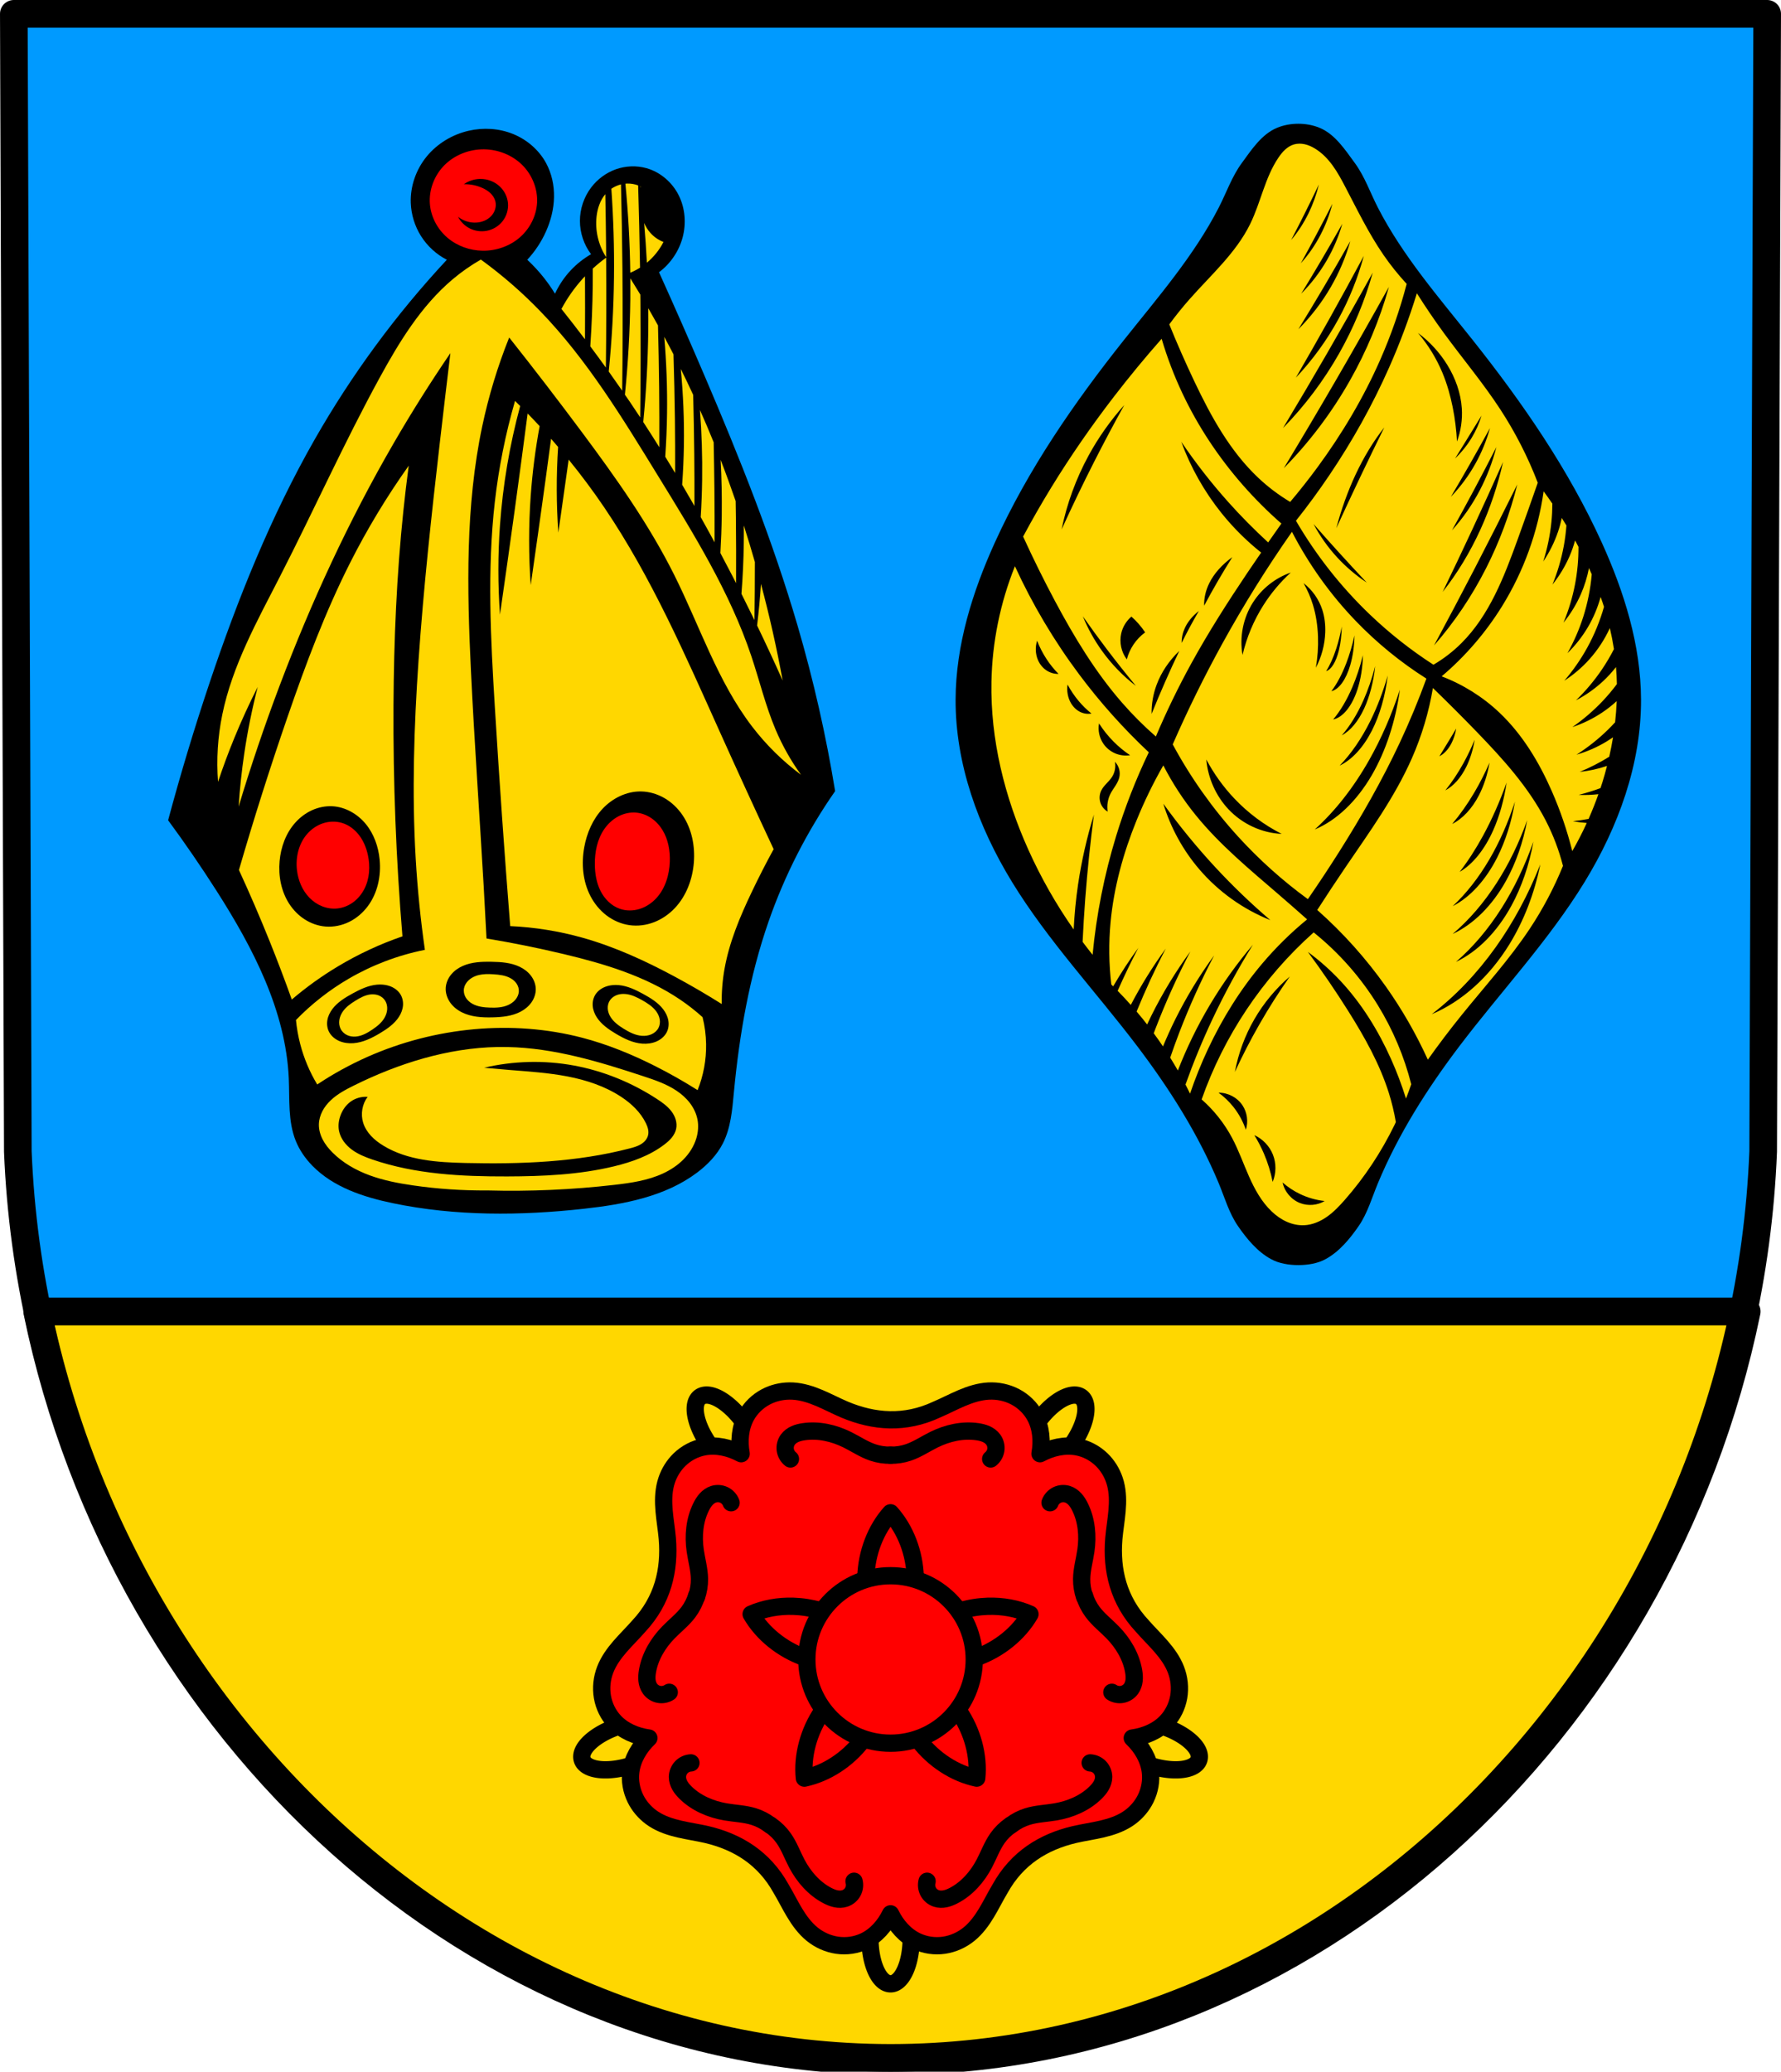
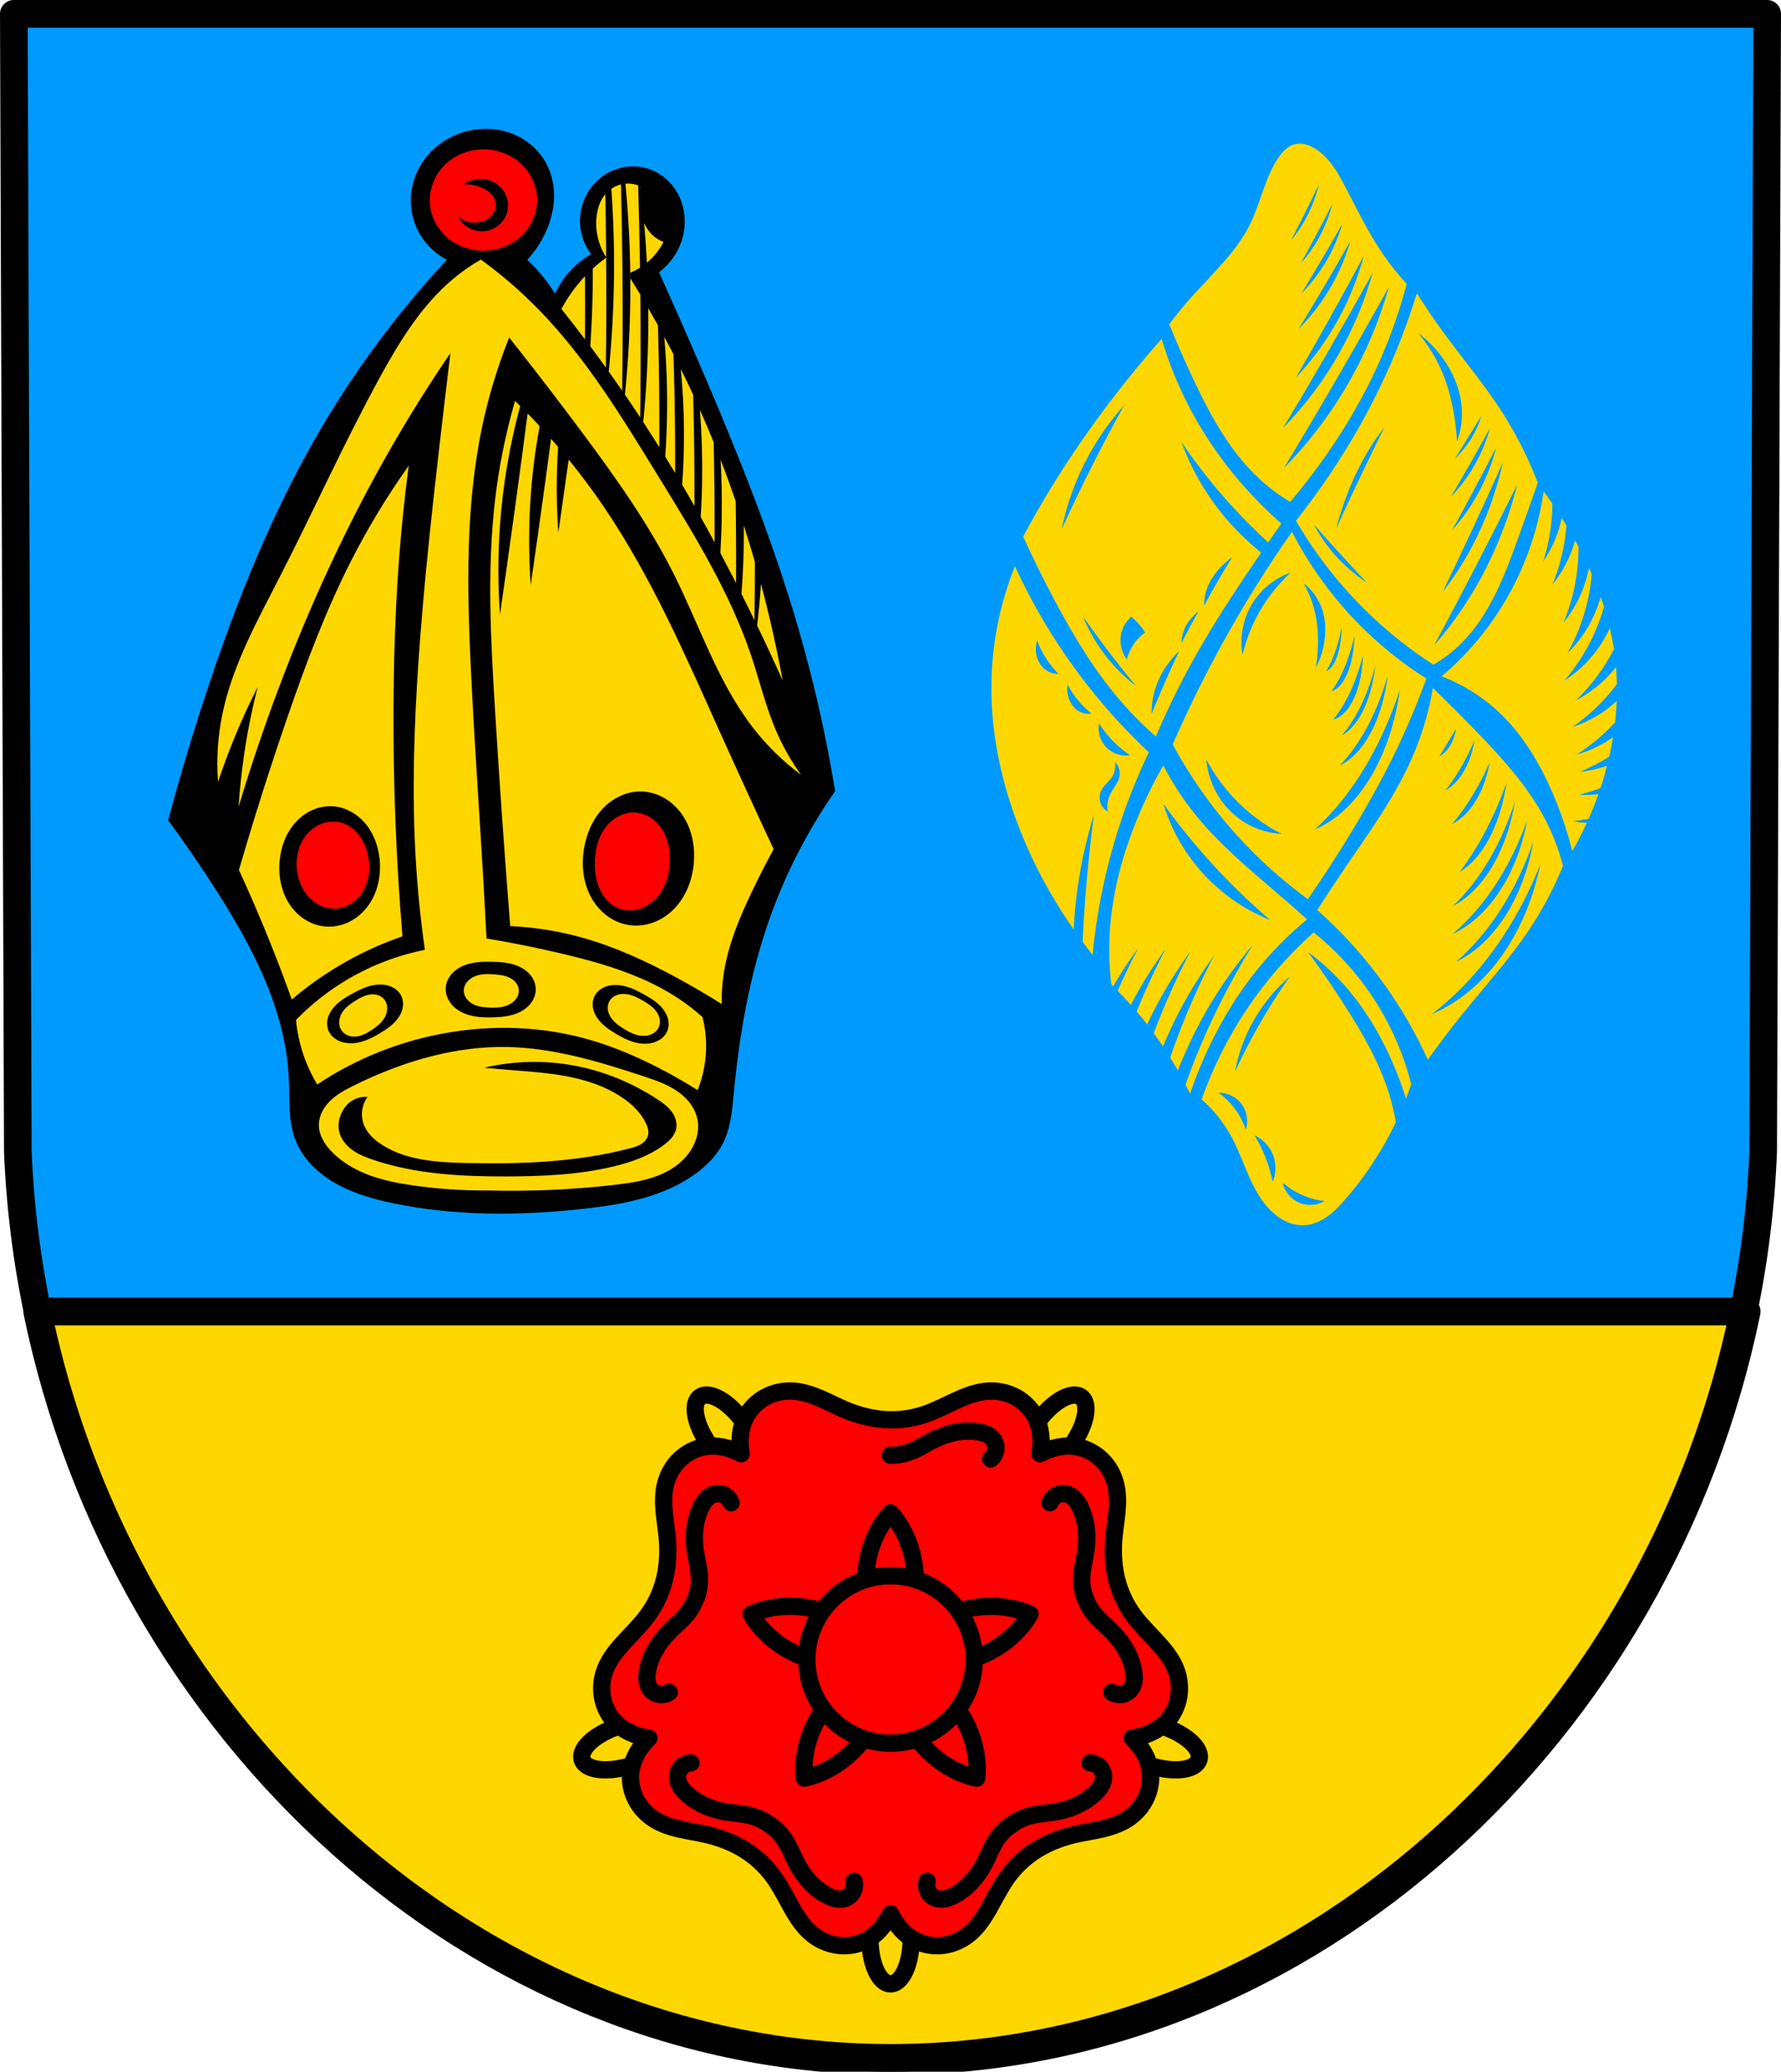
<svg xmlns="http://www.w3.org/2000/svg" xmlns:ns1="http://www.inkscape.org/namespaces/inkscape" xmlns:ns2="http://sodipodi.sourceforge.net/DTD/sodipodi-0.dtd" width="136.464mm" height="158.658mm" viewBox="0 0 136.464 158.658" version="1.1" id="svg865" ns1:version="0.92.5 (2060ec1f9f, 2020-04-08)" ns2:docname="DEU Dannstadt-Schauernheim COA.svg">
  <defs id="defs859">
    <ns1:path-effect effect="spiro" id="path-effect2631" is_visible="true" />
    <ns1:path-effect effect="spiro" id="path-effect2627" is_visible="true" />
    <ns1:path-effect effect="spiro" id="path-effect2538" is_visible="true" />
    <ns1:path-effect effect="spiro" id="path-effect2534" is_visible="true" />
    <ns1:path-effect effect="spiro" id="path-effect2502" is_visible="true" />
    <ns1:path-effect effect="spiro" id="path-effect2497" is_visible="true" />
    <ns1:path-effect effect="spiro" id="path-effect2492" is_visible="true" />
    <ns1:path-effect effect="spiro" id="path-effect2487" is_visible="true" />
    <ns1:path-effect effect="spiro" id="path-effect2482" is_visible="true" />
    <ns1:path-effect effect="spiro" id="path-effect2477" is_visible="true" />
    <ns1:path-effect effect="spiro" id="path-effect2472" is_visible="true" />
    <ns1:path-effect effect="spiro" id="path-effect2467" is_visible="true" />
    <ns1:path-effect effect="spiro" id="path-effect2463" is_visible="true" />
    <ns1:path-effect effect="spiro" id="path-effect2458" is_visible="true" />
    <ns1:path-effect effect="spiro" id="path-effect2454" is_visible="true" />
    <ns1:path-effect effect="spiro" id="path-effect2450" is_visible="true" />
    <ns1:path-effect effect="spiro" id="path-effect2269" is_visible="true" />
    <ns1:path-effect effect="spiro" id="path-effect2265" is_visible="true" />
    <ns1:path-effect effect="spiro" id="path-effect2259" is_visible="true" />
    <ns1:path-effect effect="spiro" id="path-effect2151" is_visible="true" />
    <ns1:path-effect effect="spiro" id="path-effect2044" is_visible="true" />
    <ns1:path-effect effect="spiro" id="path-effect2040" is_visible="true" />
    <ns1:path-effect effect="spiro" id="path-effect1899" is_visible="true" />
    <ns1:path-effect effect="spiro" id="path-effect1893" is_visible="true" />
    <ns1:path-effect effect="spiro" id="path-effect1769" is_visible="true" />
    <ns1:path-effect effect="spiro" id="path-effect1736" is_visible="true" />
    <ns1:path-effect effect="spiro" id="path-effect1704" is_visible="true" />
    <ns1:path-effect effect="spiro" id="path-effect1700" is_visible="true" />
    <ns1:path-effect effect="spiro" id="path-effect1696" is_visible="true" />
    <ns1:path-effect effect="spiro" id="path-effect1637" is_visible="true" />
    <ns1:path-effect effect="spiro" id="path-effect1632" is_visible="true" />
    <ns1:path-effect effect="spiro" id="path-effect1628" is_visible="true" />
    <ns1:path-effect effect="spiro" id="path-effect1594" is_visible="true" />
    <ns1:path-effect effect="spiro" id="path-effect1589" is_visible="true" />
    <ns1:path-effect effect="spiro" id="path-effect1584" is_visible="true" />
    <ns1:path-effect effect="spiro" id="path-effect1580" is_visible="true" />
    <ns1:path-effect effect="spiro" id="path-effect2090" is_visible="true" />
    <ns1:path-effect effect="spiro" id="path-effect2010" is_visible="true" />
    <ns1:path-effect effect="spiro" id="path-effect2005" is_visible="true" />
    <ns1:path-effect effect="spiro" id="path-effect2001" is_visible="true" />
    <ns1:path-effect effect="spiro" id="path-effect1978" is_visible="true" />
    <ns1:path-effect effect="spiro" id="path-effect3644" is_visible="true" />
    <ns1:path-effect effect="spiro" id="path-effect3636" is_visible="true" />
    <ns1:path-effect effect="spiro" id="path-effect3544" is_visible="true" />
    <ns1:path-effect effect="spiro" id="path-effect3466" is_visible="true" />
    <ns1:path-effect effect="spiro" id="path-effect3544-2" is_visible="true" />
    <ns1:path-effect effect="spiro" id="path-effect3644-8" is_visible="true" />
    <ns1:path-effect effect="spiro" id="path-effect3644-3" is_visible="true" />
    <ns1:path-effect effect="spiro" id="path-effect3636-0" is_visible="true" />
    <ns1:path-effect effect="spiro" id="path-effect1727-0-1" is_visible="true" />
    <ns1:path-effect effect="spiro" id="path-effect1731-8-3" is_visible="true" />
    <ns1:path-effect effect="spiro" id="path-effect1727-3" is_visible="true" />
    <ns1:path-effect effect="spiro" id="path-effect1731-7" is_visible="true" />
    <ns1:path-effect effect="spiro" id="path-effect841-8" is_visible="true" />
    <ns1:path-effect effect="spiro" id="path-effect1316" is_visible="true" />
    <ns1:path-effect effect="spiro" id="path-effect1316-35" is_visible="true" />
    <ns1:path-effect effect="spiro" id="path-effect1316-9" is_visible="true" />
    <ns1:path-effect effect="spiro" id="path-effect1316-35-2" is_visible="true" />
    <ns1:path-effect effect="spiro" id="path-effect1316-9-0" is_visible="true" />
    <ns1:path-effect effect="spiro" id="path-effect1316-35-2-8" is_visible="true" />
    <ns1:path-effect effect="spiro" id="path-effect1316-92" is_visible="true" />
    <ns1:path-effect effect="spiro" id="path-effect1316-35-20" is_visible="true" />
    <ns1:path-effect effect="spiro" id="path-effect1316-92-7" is_visible="true" />
    <ns1:path-effect effect="spiro" id="path-effect1316-35-20-0" is_visible="true" />
    <ns1:path-effect effect="spiro" id="path-effect1978-1" is_visible="true" />
    <ns1:path-effect effect="spiro" id="path-effect2010-1" is_visible="true" />
    <ns1:path-effect effect="spiro" id="path-effect2010-1-1" is_visible="true" />
    <ns1:path-effect effect="spiro" id="path-effect2010-1-1-0" is_visible="true" />
    <ns1:path-effect effect="spiro" id="path-effect2010-1-1-0-4" is_visible="true" />
    <ns1:path-effect effect="spiro" id="path-effect1594-0" is_visible="true" />
    <ns1:path-effect effect="spiro" id="path-effect1594-6" is_visible="true" />
    <ns1:path-effect effect="spiro" id="path-effect1637-9" is_visible="true" />
    <ns1:path-effect effect="spiro" id="path-effect1637-9-7" is_visible="true" />
    <ns1:path-effect effect="spiro" id="path-effect1637-9-75" is_visible="true" />
    <ns1:path-effect effect="spiro" id="path-effect1637-9-2" is_visible="true" />
    <ns1:path-effect effect="spiro" id="path-effect1704-6" is_visible="true" />
    <ns1:path-effect effect="spiro" id="path-effect1736-5" is_visible="true" />
    <ns1:path-effect effect="spiro" id="path-effect1736-2" is_visible="true" />
    <ns1:path-effect effect="spiro" id="path-effect1736-0" is_visible="true" />
    <ns1:path-effect effect="spiro" id="path-effect1736-0-4" is_visible="true" />
    <ns1:path-effect effect="spiro" id="path-effect1736-0-0" is_visible="true" />
    <ns1:path-effect effect="spiro" id="path-effect1736-0-0-8" is_visible="true" />
    <ns1:path-effect effect="spiro" id="path-effect1736-0-0-8-2" is_visible="true" />
    <ns1:path-effect effect="spiro" id="path-effect1736-0-0-8-5" is_visible="true" />
    <ns1:path-effect effect="spiro" id="path-effect1736-0-0-8-5-3" is_visible="true" />
    <ns1:path-effect effect="spiro" id="path-effect1736-0-0-8-5-3-8" is_visible="true" />
    <ns1:path-effect effect="spiro" id="path-effect1736-0-0-8-5-3-7" is_visible="true" />
    <ns1:path-effect effect="spiro" id="path-effect1736-0-0-8-5-3-7-1" is_visible="true" />
    <ns1:path-effect effect="spiro" id="path-effect1736-0-0-8-5-3-7-1-1" is_visible="true" />
    <ns1:path-effect effect="spiro" id="path-effect1736-0-0-8-5-3-7-1-1-6" is_visible="true" />
    <ns1:path-effect effect="spiro" id="path-effect1736-0-0-8-5-3-7-1-1-6-1" is_visible="true" />
    <ns1:path-effect effect="spiro" id="path-effect1736-0-0-8-5-3-7-1-1-6-1-8" is_visible="true" />
    <ns1:path-effect effect="spiro" id="path-effect1736-0-0-8-5-3-7-1-1-6-1-8-2" is_visible="true" />
    <ns1:path-effect effect="spiro" id="path-effect1736-0-0-8-5-3-7-1-1-6-1-8-2-4" is_visible="true" />
    <ns1:path-effect effect="spiro" id="path-effect2044-9" is_visible="true" />
    <ns1:path-effect effect="spiro" id="path-effect2044-9-0" is_visible="true" />
    <ns1:path-effect effect="spiro" id="path-effect2044-9-0-8" is_visible="true" />
    <ns1:path-effect effect="spiro" id="path-effect2044-9-0-8-8" is_visible="true" />
    <ns1:path-effect effect="spiro" id="path-effect2044-9-0-8-8-3" is_visible="true" />
    <ns1:path-effect effect="spiro" id="path-effect2044-9-0-8-8-1" is_visible="true" />
    <ns1:path-effect effect="spiro" id="path-effect2044-9-0-8-8-0" is_visible="true" />
    <ns1:path-effect effect="spiro" id="path-effect2044-9-0-8-8-0-2" is_visible="true" />
    <ns1:path-effect effect="spiro" id="path-effect2044-9-0-8-8-0-2-1" is_visible="true" />
    <ns1:path-effect effect="spiro" id="path-effect2044-9-0-8-8-0-2-1-1" is_visible="true" />
    <ns1:path-effect effect="spiro" id="path-effect2044-9-0-8-8-0-2-1-1-9" is_visible="true" />
    <ns1:path-effect effect="spiro" id="path-effect2044-9-0-8-8-0-2-1-1-8" is_visible="true" />
    <ns1:path-effect effect="spiro" id="path-effect2044-9-0-8-8-0-2-1-1-5" is_visible="true" />
    <ns1:path-effect effect="spiro" id="path-effect2269-4" is_visible="true" />
    <ns1:path-effect effect="spiro" id="path-effect2269-4-9" is_visible="true" />
    <ns1:path-effect effect="spiro" id="path-effect2269-4-6" is_visible="true" />
    <ns1:path-effect effect="spiro" id="path-effect2269-4-91" is_visible="true" />
    <ns1:path-effect effect="spiro" id="path-effect2269-4-7" is_visible="true" />
    <ns1:path-effect effect="spiro" id="path-effect2269-4-7-5" is_visible="true" />
    <ns1:path-effect effect="spiro" id="path-effect2269-4-7-4" is_visible="true" />
    <ns1:path-effect effect="spiro" id="path-effect2269-4-7-7" is_visible="true" />
    <ns1:path-effect effect="spiro" id="path-effect2269-4-7-7-3" is_visible="true" />
    <ns1:path-effect effect="spiro" id="path-effect2269-4-7-7-3-6" is_visible="true" />
    <ns1:path-effect effect="spiro" id="path-effect2502-3" is_visible="true" />
    <ns1:path-effect effect="spiro" id="path-effect2502-5" is_visible="true" />
    <ns1:path-effect effect="spiro" id="path-effect2538-2" is_visible="true" />
    <ns1:path-effect effect="spiro" id="path-effect2538-2-2" is_visible="true" />
    <ns1:path-effect effect="spiro" id="path-effect2538-2-0" is_visible="true" />
    <ns1:path-effect effect="spiro" id="path-effect2538-2-0-8" is_visible="true" />
    <ns1:path-effect effect="spiro" id="path-effect2538-2-0-0" is_visible="true" />
    <ns1:path-effect effect="spiro" id="path-effect2631-1" is_visible="true" />
    <ns1:path-effect effect="spiro" id="path-effect2631-12" is_visible="true" />
    <ns1:path-effect effect="spiro" id="path-effect2631-12-3" is_visible="true" />
    <ns1:path-effect effect="spiro" id="path-effect2631-12-8" is_visible="true" />
    <ns1:path-effect effect="spiro" id="path-effect2631-12-7" is_visible="true" />
    <ns1:path-effect effect="spiro" id="path-effect2631-12-6" is_visible="true" />
    <ns1:path-effect effect="spiro" id="path-effect2631-12-6-0" is_visible="true" />
    <ns1:path-effect effect="spiro" id="path-effect2631-12-6-7" is_visible="true" />
    <ns1:path-effect effect="spiro" id="path-effect2631-12-6-02" is_visible="true" />
  </defs>
  <ns2:namedview id="base" pagecolor="#ffffff" bordercolor="#666666" borderopacity="1.0" ns1:pageopacity="0.0" ns1:pageshadow="2" ns1:zoom="1.3224365" ns1:cx="257.88387" ns1:cy="420.81414" ns1:document-units="mm" ns1:current-layer="layer1" showgrid="false" ns1:window-width="1920" ns1:window-height="1046" ns1:window-x="-11" ns1:window-y="-11" ns1:window-maximized="1" fit-margin-top="0" fit-margin-left="0" fit-margin-right="0" fit-margin-bottom="0" ns1:snap-global="false" ns1:snap-midpoints="true" ns1:snap-smooth-nodes="true" />
  <g ns1:label="Ebene 1" ns1:groupmode="layer" id="layer1" transform="translate(9.668,170.708)">
    <path style="fill:#009aff;fill-opacity:1;fill-rule:evenodd;stroke:none;stroke-width:2.117;stroke-linecap:round;stroke-linejoin:round;stroke-miterlimit:4;stroke-dasharray:none;stroke-opacity:1" ns1:connector-curvature="0" d="m 125.737,-169.649 -0.307,87.13 c -1.495,37.541 -31.039,69.39 -66.866,69.411 -35.796,-0.046 -65.35,-31.906 -66.866,-69.411 l -0.307,-87.13 H 58.562 Z" id="path10563-0-6-2-6-9-3" ns2:nodetypes="ccccccc" />
    <path style="opacity:1;fill:#ffd700;fill-opacity:1;fill-rule:evenodd;stroke:#000000;stroke-width:8;stroke-linecap:round;stroke-linejoin:round;stroke-miterlimit:4;stroke-dasharray:none;stroke-opacity:1;paint-order:fill markers stroke" d="M 10.756 379.016 C 35.66 500.011 137.421 595.495 257.885 595.65 C 378.47 595.58 480.22 500.117 505.047 379.016 L 10.756 379.016 z " transform="matrix(0.265,0,0,0.265,-9.668,-170.708)" id="rect1976" />
    <path style="fill:none;fill-rule:evenodd;stroke:#000000;stroke-width:2.117;stroke-linecap:round;stroke-linejoin:round;stroke-miterlimit:4;stroke-dasharray:none;stroke-opacity:1" ns1:connector-curvature="0" d="m 125.737,-169.649 -0.307,87.13 c -1.495,37.541 -31.039,69.39 -66.866,69.411 -35.796,-0.046 -65.35,-31.906 -66.866,-69.411 l -0.307,-87.13 H 58.562 Z" id="path10563-0-6-2-6-9" ns2:nodetypes="ccccccc" />
    <path ns1:connector-curvature="0" style="opacity:1;fill:none;fill-opacity:1;fill-rule:evenodd;stroke:#000000;stroke-width:1.323;stroke-linecap:round;stroke-linejoin:round;stroke-miterlimit:4;stroke-dasharray:none;stroke-opacity:1;paint-order:fill markers stroke" d="m 44.384,-63.865 a 3.462,1.578 54.003 0 0 -0.416,0.146 3.462,1.578 54.003 0 0 0.758,3.728 3.462,1.578 54.003 0 0 3.311,1.873 3.462,1.578 54.003 0 0 -0.757,-3.728 3.462,1.578 54.003 0 0 -2.896,-2.02 z m 28.37,0 a 1.578,3.462 35.997 0 0 -2.895,2.02 1.578,3.462 35.997 0 0 -0.758,3.728 1.578,3.462 35.997 0 0 3.311,-1.873 1.578,3.462 35.997 0 0 0.758,-3.728 1.578,3.462 35.997 0 0 -0.416,-0.146 z m -33.061,25.01 a 1.578,3.462 71.994 0 0 -1.944,0.342 1.578,3.462 71.994 0 0 -2.804,2.571 1.578,3.462 71.994 0 0 3.78,0.431 1.578,3.462 71.994 0 0 2.804,-2.571 1.578,3.462 71.994 0 0 -1.836,-0.773 z m 37.751,0 a 3.462,1.578 18.006 0 0 -1.836,0.773 3.462,1.578 18.006 0 0 2.804,2.571 3.462,1.578 18.006 0 0 3.78,-0.431 3.462,1.578 18.006 0 0 -2.804,-2.571 3.462,1.578 18.006 0 0 -1.944,-0.342 z m -18.875,13.153 a 1.578,3.462 0 0 0 -1.578,3.462 1.578,3.462 0 0 0 1.578,3.461 1.578,3.462 0 0 0 1.578,-3.461 1.578,3.462 0 0 0 -1.578,-3.462 z" id="path922" />
    <path ns1:connector-curvature="0" style="fill:#ff0000;fill-opacity:1;stroke:#000000;stroke-width:1.323;stroke-linecap:round;stroke-linejoin:round;stroke-miterlimit:4;stroke-dasharray:none;stroke-opacity:1" d="m 50.807,-64.18 c -0.622,0.007 -1.243,0.158 -1.793,0.448 -0.629,0.332 -1.163,0.846 -1.505,1.47 -0.476,0.867 -0.563,1.909 -0.388,2.884 -0.872,-0.468 -1.89,-0.707 -2.862,-0.522 -0.699,0.133 -1.352,0.481 -1.862,0.977 -0.446,0.434 -0.782,0.977 -0.981,1.567 -0.029,0.084 -0.054,0.169 -0.077,0.255 -0.181,0.684 -0.183,1.403 -0.122,2.107 0.061,0.705 0.183,1.403 0.245,2.107 0.203,2.436 -0.35,4.745 -2.179,6.706 -0.465,0.533 -0.974,1.026 -1.437,1.56 -0.463,0.534 -0.885,1.117 -1.14,1.776 -0.257,0.663 -0.337,1.396 -0.215,2.097 0.121,0.701 0.445,1.367 0.933,1.885 0.678,0.721 1.643,1.127 2.625,1.26 -0.716,0.686 -1.259,1.581 -1.383,2.563 -0.09,0.705 0.04,1.435 0.354,2.073 0.274,0.558 0.688,1.045 1.187,1.417 0.071,0.053 0.144,0.104 0.219,0.152 0.594,0.384 1.278,0.607 1.967,0.767 0.689,0.16 1.391,0.259 2.08,0.417 2.379,0.559 4.404,1.799 5.704,4.144 0.363,0.607 0.675,1.243 1.04,1.849 0.365,0.606 0.789,1.186 1.337,1.633 0.551,0.449 1.224,0.752 1.928,0.853 0.704,0.101 1.437,-0.002 2.08,-0.305 0.893,-0.421 1.576,-1.211 2.007,-2.101 0.431,0.89 1.113,1.679 2.006,2.101 0.643,0.303 1.377,0.406 2.081,0.305 0.704,-0.101 1.376,-0.404 1.927,-0.853 0.548,-0.446 0.973,-1.027 1.338,-1.633 0.365,-0.606 0.676,-1.242 1.04,-1.849 1.3,-2.345 3.325,-3.584 5.704,-4.144 0.689,-0.158 1.391,-0.258 2.08,-0.417 0.689,-0.16 1.373,-0.384 1.967,-0.767 0.075,-0.048 0.148,-0.099 0.219,-0.152 0.499,-0.371 0.913,-0.858 1.187,-1.417 0.314,-0.638 0.443,-1.368 0.354,-2.073 -0.125,-0.982 -0.667,-1.878 -1.383,-2.563 0.982,-0.134 1.948,-0.539 2.626,-1.26 0.487,-0.518 0.811,-1.184 0.933,-1.885 0.121,-0.701 0.041,-1.434 -0.215,-2.097 -0.255,-0.66 -0.677,-1.242 -1.14,-1.776 -0.463,-0.534 -0.973,-1.027 -1.438,-1.56 -1.829,-1.96 -2.382,-4.27 -2.179,-6.706 0.063,-0.704 0.185,-1.403 0.246,-2.107 0.061,-0.705 0.059,-1.424 -0.122,-2.107 -0.023,-0.086 -0.048,-0.171 -0.077,-0.255 -0.199,-0.59 -0.535,-1.134 -0.981,-1.567 -0.51,-0.495 -1.164,-0.844 -1.862,-0.977 -0.972,-0.185 -1.99,0.054 -2.862,0.522 0.176,-0.974 0.088,-2.016 -0.388,-2.884 -0.342,-0.623 -0.875,-1.138 -1.504,-1.47 -0.629,-0.332 -1.35,-0.482 -2.06,-0.443 -0.706,0.039 -1.391,0.26 -2.042,0.535 -0.651,0.276 -1.277,0.608 -1.928,0.885 -2.429,1.133 -4.797,0.946 -7.05,0 -0.651,-0.277 -1.277,-0.609 -1.928,-0.885 -0.651,-0.276 -1.336,-0.496 -2.042,-0.535 -0.089,-0.005 -0.178,-0.007 -0.266,-0.006 z" id="path1291" ns2:nodetypes="ccscccccccccccccccccsccscccccccccccccccccccsccccccccscccccsccc" />
    <path ns1:connector-curvature="0" style="fill:none;stroke:#000000;stroke-width:1.323;stroke-linecap:round;stroke-linejoin:round;stroke-miterlimit:4;stroke-dasharray:none;stroke-opacity:1" d="m 58.568,-54.854 c -1.145,1.274 -1.839,3.083 -1.891,4.926 -0.056,1.998 0.649,4.009 1.891,5.39 1.241,-1.381 1.947,-3.392 1.891,-5.39 -0.051,-1.844 -0.746,-3.652 -1.891,-4.926 z m -7.445,7.161 c -1.136,-0.036 -2.259,0.166 -3.238,0.601 0.858,1.483 2.363,2.703 4.101,3.321 1.883,0.671 4.014,0.621 5.711,-0.133 -0.93,-1.607 -2.624,-2.9 -4.542,-3.464 -0.663,-0.195 -1.35,-0.303 -2.032,-0.325 z m 14.89,0 c -0.682,0.022 -1.368,0.13 -2.032,0.325 -1.918,0.564 -3.612,1.857 -4.542,3.464 1.697,0.754 3.828,0.804 5.711,0.133 1.737,-0.619 3.242,-1.838 4.1,-3.321 -0.979,-0.435 -2.101,-0.637 -3.237,-0.601 z m -7.984,4.814 c -1.816,0.387 -3.569,1.599 -4.698,3.249 -1.042,1.522 -1.543,3.393 -1.366,5.097 1.676,-0.357 3.301,-1.412 4.426,-2.873 1.22,-1.584 1.83,-3.625 1.638,-5.472 z m 1.078,0 c -0.193,1.847 0.419,3.889 1.638,5.472 1.125,1.461 2.75,2.516 4.426,2.873 0.178,-1.704 -0.324,-3.575 -1.366,-5.097 -1.129,-1.649 -2.882,-2.861 -4.698,-3.249 z" id="path1094" />
-     <path ns2:nodetypes="caaaac" style="fill:none;stroke:#000000;stroke-width:1.206;stroke-linecap:round;stroke-linejoin:round;stroke-miterlimit:4;stroke-dasharray:none;stroke-opacity:1" d="m -90.018,-67.089 c -0.425,0.01 -0.853,-0.056 -1.255,-0.193 -0.629,-0.214 -1.186,-0.596 -1.782,-0.89 -0.937,-0.462 -2.004,-0.708 -3.037,-0.555 -0.21,0.031 -0.42,0.079 -0.613,0.166 -0.194,0.087 -0.372,0.216 -0.496,0.389 -0.146,0.203 -0.211,0.463 -0.177,0.71 0.034,0.248 0.166,0.481 0.362,0.637" id="path1314" ns1:connector-curvature="0" ns1:path-effect="#path-effect1316" ns1:original-d="m -90.018138,-67.089372 c 0,0 -0.851963,-0.06486 -1.255467,-0.193164 -0.63272,-0.201195 -1.152185,-0.679749 -1.782031,-0.88977 -0.976392,-0.325576 -2.018545,-0.69984 -3.037499,-0.554673 -0.409297,0.05831 -0.916467,0.188994 -1.109348,0.554673 -0.21145,0.400884 0.123526,0.897779 0.184891,1.347065" transform="matrix(1.097,0,0,1.097,157.325,14.331)" />
    <path ns2:nodetypes="caaaac" style="fill:none;stroke:#000000;stroke-width:1.206;stroke-linecap:round;stroke-linejoin:round;stroke-miterlimit:4;stroke-dasharray:none;stroke-opacity:1" d="m -90.018,-67.089 c -0.425,0.01 -0.853,-0.056 -1.255,-0.193 -0.629,-0.214 -1.186,-0.596 -1.782,-0.89 -0.937,-0.462 -2.004,-0.708 -3.037,-0.555 -0.21,0.031 -0.42,0.079 -0.613,0.166 -0.194,0.087 -0.372,0.216 -0.496,0.389 -0.146,0.203 -0.211,0.463 -0.177,0.71 0.034,0.248 0.166,0.481 0.362,0.637" id="path1314-6" ns1:connector-curvature="0" ns1:path-effect="#path-effect1316-35" ns1:original-d="m -90.018138,-67.089372 c 0,0 -0.851963,-0.06486 -1.255467,-0.193164 -0.63272,-0.201195 -1.152185,-0.679749 -1.782031,-0.88977 -0.976392,-0.325576 -2.018545,-0.69984 -3.037499,-0.554673 -0.409297,0.05831 -0.916467,0.188994 -1.109348,0.554673 -0.21145,0.400884 0.123526,0.897779 0.184891,1.347065" transform="matrix(-1.097,0,0,1.097,-40.188,14.331)" />
    <ellipse style="opacity:1;fill:#ff0000;fill-opacity:1;fill-rule:evenodd;stroke:#000000;stroke-width:1.323;stroke-linecap:round;stroke-linejoin:round;stroke-miterlimit:4;stroke-dasharray:none;stroke-opacity:1;paint-order:fill markers stroke" id="path920" cx="58.568" cy="-43.621" rx="6.413" ry="6.413" />
    <path ns2:nodetypes="caaaac" style="fill:none;stroke:#000000;stroke-width:1.206;stroke-linecap:round;stroke-linejoin:round;stroke-miterlimit:4;stroke-dasharray:none;stroke-opacity:1" d="m -90.018,-67.089 c -0.425,0.01 -0.853,-0.056 -1.255,-0.193 -0.629,-0.214 -1.186,-0.596 -1.782,-0.89 -0.937,-0.462 -2.004,-0.708 -3.037,-0.555 -0.21,0.031 -0.42,0.079 -0.613,0.166 -0.194,0.087 -0.372,0.216 -0.496,0.389 -0.146,0.203 -0.211,0.463 -0.177,0.71 0.034,0.248 0.166,0.481 0.362,0.637" id="path1314-1" ns1:connector-curvature="0" ns1:path-effect="#path-effect1316-9" ns1:original-d="m -90.018138,-67.089372 c 0,0 -0.851963,-0.06486 -1.255467,-0.193164 -0.63272,-0.201195 -1.152185,-0.679749 -1.782031,-0.88977 -0.976392,-0.325576 -2.018545,-0.69984 -3.037499,-0.554673 -0.409297,0.05831 -0.916467,0.188994 -1.109348,0.554673 -0.21145,0.400884 0.123526,0.897779 0.184891,1.347065" transform="matrix(0.339,1.043,-1.043,0.339,33.977,68.217)" />
    <path ns2:nodetypes="caaaac" style="fill:none;stroke:#000000;stroke-width:1.206;stroke-linecap:round;stroke-linejoin:round;stroke-miterlimit:4;stroke-dasharray:none;stroke-opacity:1" d="m -90.018,-67.089 c -0.425,0.01 -0.853,-0.056 -1.255,-0.193 -0.629,-0.214 -1.186,-0.596 -1.782,-0.89 -0.937,-0.462 -2.004,-0.708 -3.037,-0.555 -0.21,0.031 -0.42,0.079 -0.613,0.166 -0.194,0.087 -0.372,0.216 -0.496,0.389 -0.146,0.203 -0.211,0.463 -0.177,0.71 0.034,0.248 0.166,0.481 0.362,0.637" id="path1314-6-1" ns1:connector-curvature="0" ns1:path-effect="#path-effect1316-35-2" ns1:original-d="m -90.018138,-67.089372 c 0,0 -0.851963,-0.06486 -1.255467,-0.193164 -0.63272,-0.201195 -1.152185,-0.679749 -1.782031,-0.88977 -0.976392,-0.325576 -2.018545,-0.69984 -3.037499,-0.554673 -0.409297,0.05831 -0.916467,0.188994 -1.109348,0.554673 -0.21145,0.400884 0.123526,0.897779 0.184891,1.347065" transform="matrix(-0.339,-1.043,-1.043,0.339,-27.062,-119.641)" />
    <path ns2:nodetypes="caaaac" style="fill:none;stroke:#000000;stroke-width:1.206;stroke-linecap:round;stroke-linejoin:round;stroke-miterlimit:4;stroke-dasharray:none;stroke-opacity:1" d="m -90.018,-67.089 c -0.425,0.01 -0.853,-0.056 -1.255,-0.193 -0.629,-0.214 -1.186,-0.596 -1.782,-0.89 -0.937,-0.462 -2.004,-0.708 -3.037,-0.555 -0.21,0.031 -0.42,0.079 -0.613,0.166 -0.194,0.087 -0.372,0.216 -0.496,0.389 -0.146,0.203 -0.211,0.463 -0.177,0.71 0.034,0.248 0.166,0.481 0.362,0.637" id="path1314-1-9" ns1:connector-curvature="0" ns1:path-effect="#path-effect1316-9-0" ns1:original-d="m -90.018138,-67.089372 c 0,0 -0.851963,-0.06486 -1.255467,-0.193164 -0.63272,-0.201195 -1.152185,-0.679749 -1.782031,-0.88977 -0.976392,-0.325576 -2.018545,-0.69984 -3.037499,-0.554673 -0.409297,0.05831 -0.916467,0.188994 -1.109348,0.554673 -0.21145,0.400884 0.123526,0.897779 0.184891,1.347065" transform="matrix(-0.339,1.043,1.043,0.339,83.16,68.217)" />
    <path ns2:nodetypes="caaaac" style="fill:none;stroke:#000000;stroke-width:1.206;stroke-linecap:round;stroke-linejoin:round;stroke-miterlimit:4;stroke-dasharray:none;stroke-opacity:1" d="m -90.018,-67.089 c -0.425,0.01 -0.853,-0.056 -1.255,-0.193 -0.629,-0.214 -1.186,-0.596 -1.782,-0.89 -0.937,-0.462 -2.004,-0.708 -3.037,-0.555 -0.21,0.031 -0.42,0.079 -0.613,0.166 -0.194,0.087 -0.372,0.216 -0.496,0.389 -0.146,0.203 -0.211,0.463 -0.177,0.71 0.034,0.248 0.166,0.481 0.362,0.637" id="path1314-6-1-2" ns1:connector-curvature="0" ns1:path-effect="#path-effect1316-35-2-8" ns1:original-d="m -90.018138,-67.089372 c 0,0 -0.851963,-0.06486 -1.255467,-0.193164 -0.63272,-0.201195 -1.152185,-0.679749 -1.782031,-0.88977 -0.976392,-0.325576 -2.018545,-0.69984 -3.037499,-0.554673 -0.409297,0.05831 -0.916467,0.188994 -1.109348,0.554673 -0.21145,0.400884 0.123526,0.897779 0.184891,1.347065" transform="matrix(0.339,-1.043,1.043,0.339,144.199,-119.641)" />
    <path ns2:nodetypes="caaaac" style="fill:none;stroke:#000000;stroke-width:1.206;stroke-linecap:round;stroke-linejoin:round;stroke-miterlimit:4;stroke-dasharray:none;stroke-opacity:1" d="m -90.018,-67.089 c -0.425,0.01 -0.853,-0.056 -1.255,-0.193 -0.629,-0.214 -1.186,-0.596 -1.782,-0.89 -0.937,-0.462 -2.004,-0.708 -3.037,-0.555 -0.21,0.031 -0.42,0.079 -0.613,0.166 -0.194,0.087 -0.372,0.216 -0.496,0.389 -0.146,0.203 -0.211,0.463 -0.177,0.71 0.034,0.248 0.166,0.481 0.362,0.637" id="path1314-65" ns1:connector-curvature="0" ns1:path-effect="#path-effect1316-92" ns1:original-d="m -90.018138,-67.089372 c 0,0 -0.851963,-0.06486 -1.255467,-0.193164 -0.63272,-0.201195 -1.152185,-0.679749 -1.782031,-0.88977 -0.976392,-0.325576 -2.018545,-0.69984 -3.037499,-0.554673 -0.409297,0.05831 -0.916467,0.188994 -1.109348,0.554673 -0.21145,0.400884 0.123526,0.897779 0.184891,1.347065" transform="matrix(-0.888,0.645,-0.645,-0.888,-55.39,-32.466)" />
    <path ns2:nodetypes="caaaac" style="fill:none;stroke:#000000;stroke-width:1.206;stroke-linecap:round;stroke-linejoin:round;stroke-miterlimit:4;stroke-dasharray:none;stroke-opacity:1" d="m -90.018,-67.089 c -0.425,0.01 -0.853,-0.056 -1.255,-0.193 -0.629,-0.214 -1.186,-0.596 -1.782,-0.89 -0.937,-0.462 -2.004,-0.708 -3.037,-0.555 -0.21,0.031 -0.42,0.079 -0.613,0.166 -0.194,0.087 -0.372,0.216 -0.496,0.389 -0.146,0.203 -0.211,0.463 -0.177,0.71 0.034,0.248 0.166,0.481 0.362,0.637" id="path1314-6-4" ns1:connector-curvature="0" ns1:path-effect="#path-effect1316-35-20" ns1:original-d="m -90.018138,-67.089372 c 0,0 -0.851963,-0.06486 -1.255467,-0.193164 -0.63272,-0.201195 -1.152185,-0.679749 -1.782031,-0.88977 -0.976392,-0.325576 -2.018545,-0.69984 -3.037499,-0.554673 -0.409297,0.05831 -0.916467,0.188994 -1.109348,0.554673 -0.21145,0.400884 0.123526,0.897779 0.184891,1.347065" transform="matrix(0.888,-0.645,-0.645,-0.888,104.415,-148.551)" />
    <path ns2:nodetypes="caaaac" style="fill:none;stroke:#000000;stroke-width:1.206;stroke-linecap:round;stroke-linejoin:round;stroke-miterlimit:4;stroke-dasharray:none;stroke-opacity:1" d="m -90.018,-67.089 c -0.425,0.01 -0.853,-0.056 -1.255,-0.193 -0.629,-0.214 -1.186,-0.596 -1.782,-0.89 -0.937,-0.462 -2.004,-0.708 -3.037,-0.555 -0.21,0.031 -0.42,0.079 -0.613,0.166 -0.194,0.087 -0.372,0.216 -0.496,0.389 -0.146,0.203 -0.211,0.463 -0.177,0.71 0.034,0.248 0.166,0.481 0.362,0.637" id="path1314-65-0" ns1:connector-curvature="0" ns1:path-effect="#path-effect1316-92-7" ns1:original-d="m -90.018138,-67.089372 c 0,0 -0.851963,-0.06486 -1.255467,-0.193164 -0.63272,-0.201195 -1.152185,-0.679749 -1.782031,-0.88977 -0.976392,-0.325576 -2.018545,-0.69984 -3.037499,-0.554673 -0.409297,0.05831 -0.916467,0.188994 -1.109348,0.554673 -0.21145,0.400884 0.123526,0.897779 0.184891,1.347065" transform="matrix(0.888,0.645,0.645,-0.888,172.526,-32.466)" />
    <path ns2:nodetypes="caaaac" style="fill:none;stroke:#000000;stroke-width:1.206;stroke-linecap:round;stroke-linejoin:round;stroke-miterlimit:4;stroke-dasharray:none;stroke-opacity:1" d="m -90.018,-67.089 c -0.425,0.01 -0.853,-0.056 -1.255,-0.193 -0.629,-0.214 -1.186,-0.596 -1.782,-0.89 -0.937,-0.462 -2.004,-0.708 -3.037,-0.555 -0.21,0.031 -0.42,0.079 -0.613,0.166 -0.194,0.087 -0.372,0.216 -0.496,0.389 -0.146,0.203 -0.211,0.463 -0.177,0.71 0.034,0.248 0.166,0.481 0.362,0.637" id="path1314-6-4-5" ns1:connector-curvature="0" ns1:path-effect="#path-effect1316-35-20-0" ns1:original-d="m -90.018138,-67.089372 c 0,0 -0.851963,-0.06486 -1.255467,-0.193164 -0.63272,-0.201195 -1.152185,-0.679749 -1.782031,-0.88977 -0.976392,-0.325576 -2.018545,-0.69984 -3.037499,-0.554673 -0.409297,0.05831 -0.916467,0.188994 -1.109348,0.554673 -0.21145,0.400884 0.123526,0.897779 0.184891,1.347065" transform="matrix(-0.888,-0.645,0.645,-0.888,12.722,-148.551)" />
    <g id="g2778" transform="translate(-1.587)">
-       <path ns2:nodetypes="aacssssssaaaaasssssssaaa" ns1:connector-curvature="0" id="path1976-1" d="m 89.777,-160.923 c -1.19,0.489 -1.959,1.678 -2.711,2.704 -0.761,1.038 -1.181,2.279 -1.769,3.42 -1.9,3.69 -4.667,6.87 -7.26,10.131 -3.831,4.819 -7.351,9.921 -9.886,15.5 -1.725,3.797 -2.995,7.866 -3.012,12.022 -0.021,4.932 1.735,9.756 4.325,13.987 2.744,4.482 6.393,8.357 9.577,12.551 2.477,3.263 4.687,6.745 6.256,10.509 0.463,1.111 0.793,2.299 1.48,3.291 0.677,0.979 1.481,1.957 2.536,2.531 0.623,0.338 1.373,0.454 2.086,0.454 0.712,-1.9e-5 1.463,-0.115 2.085,-0.454 1.056,-0.574 1.86,-1.552 2.537,-2.531 0.686,-0.992 1.016,-2.181 1.479,-3.291 1.569,-3.764 3.779,-7.246 6.256,-10.509 3.184,-4.194 6.833,-8.069 9.577,-12.551 2.59,-4.231 4.346,-9.055 4.325,-13.987 -0.017,-4.156 -1.287,-8.225 -3.012,-12.022 -2.535,-5.579 -6.055,-10.681 -9.886,-15.5 -2.593,-3.261 -5.36,-6.441 -7.26,-10.131 -0.588,-1.141 -1.008,-2.382 -1.769,-3.42 -0.752,-1.026 -1.521,-2.215 -2.711,-2.704 -0.997,-0.41 -2.247,-0.41 -3.244,0 z" style="fill:#000000;stroke:none;stroke-width:0.265px;stroke-linecap:butt;stroke-linejoin:miter;stroke-opacity:1" />
      <path id="path1999-8" d="m 91.479,-159.706 c -0.137,0.001 -0.274,0.019 -0.405,0.056 -0.256,0.073 -0.487,0.219 -0.684,0.398 -0.197,0.179 -0.362,0.391 -0.511,0.611 -1.036,1.527 -1.354,3.423 -2.166,5.08 -1.095,2.235 -3.025,3.922 -4.669,5.79 -0.539,0.612 -1.05,1.247 -1.532,1.905 0.593,1.462 1.229,2.907 1.905,4.333 1.282,2.702 2.75,5.385 4.93,7.433 0.74,0.695 1.556,1.31 2.428,1.83 0.727,-0.86 1.425,-1.745 2.092,-2.652 1.891,-2.573 3.534,-5.332 4.818,-8.255 0.823,-1.873 1.499,-3.811 2.017,-5.79 -0.651,-0.702 -1.251,-1.452 -1.793,-2.241 -1.124,-1.637 -1.992,-3.433 -2.914,-5.192 -0.296,-0.565 -0.598,-1.129 -0.975,-1.644 -0.376,-0.515 -0.83,-0.982 -1.379,-1.307 -0.235,-0.14 -0.489,-0.253 -0.756,-0.312 -0.134,-0.029 -0.271,-0.045 -0.408,-0.044 z m 1.497,3.122 c -0.187,0.772 -0.455,1.517 -0.796,2.214 -0.365,0.745 -0.814,1.435 -1.332,2.047 0.353,-0.679 0.702,-1.361 1.045,-2.047 0.367,-0.734 0.728,-1.472 1.084,-2.214 z m 1.035,1.481 c -0.213,0.826 -0.518,1.623 -0.906,2.369 -0.415,0.798 -0.926,1.536 -1.515,2.191 0.402,-0.726 0.798,-1.457 1.188,-2.191 0.418,-0.785 0.829,-1.575 1.233,-2.369 z m 0.76,1.53 c -0.277,0.97 -0.674,1.906 -1.179,2.782 -0.541,0.937 -1.205,1.804 -1.971,2.573 0.523,-0.853 1.038,-1.711 1.546,-2.573 0.544,-0.923 1.079,-1.85 1.605,-2.782 z m 0.613,1.331 c -0.35,1.222 -0.851,2.402 -1.49,3.506 -0.683,1.18 -1.522,2.273 -2.491,3.242 0.661,-1.075 1.312,-2.156 1.954,-3.242 0.687,-1.162 1.362,-2.331 2.027,-3.506 z m 1.033,1.131 c -0.458,1.689 -1.114,3.32 -1.949,4.846 -0.893,1.632 -1.991,3.142 -3.258,4.48 0.864,-1.486 1.716,-2.979 2.555,-4.48 0.898,-1.607 1.782,-3.222 2.652,-4.846 z m 0.685,1.28 c -0.604,2.156 -1.47,4.238 -2.573,6.185 -1.18,2.083 -2.629,4.011 -4.302,5.719 1.141,-1.896 2.266,-3.803 3.374,-5.719 1.186,-2.051 2.353,-4.112 3.501,-6.185 z m 1.239,1.093 c -0.708,2.515 -1.722,4.944 -3.014,7.215 -1.382,2.429 -3.081,4.678 -5.041,6.671 1.337,-2.212 2.655,-4.436 3.953,-6.671 1.39,-2.392 2.757,-4.797 4.102,-7.215 z m 2.141,0.491 c -0.597,1.939 -1.309,3.843 -2.132,5.697 -1.269,2.861 -2.8,5.603 -4.55,8.198 -0.814,1.208 -1.676,2.385 -2.582,3.525 1.548,2.656 3.472,5.093 5.697,7.214 1.488,1.419 3.11,2.697 4.837,3.812 0.776,-0.453 1.494,-1.006 2.132,-1.64 2.147,-2.135 3.272,-5.064 4.304,-7.911 0.528,-1.459 1.048,-2.921 1.558,-4.386 -0.754,-1.966 -1.718,-3.852 -2.869,-5.616 -1.319,-2.021 -2.878,-3.873 -4.304,-5.82 -0.732,-1 -1.429,-2.026 -2.09,-3.074 z m 0.082,3.033 c 0.899,0.666 1.668,1.506 2.254,2.459 0.617,1.004 1.031,2.144 1.107,3.32 0.056,0.86 -0.071,1.732 -0.369,2.541 -0.045,-0.881 -0.155,-1.758 -0.328,-2.623 -0.18,-0.896 -0.429,-1.779 -0.779,-2.623 -0.463,-1.115 -1.101,-2.157 -1.885,-3.074 z m -19.638,0.452 c -1.265,1.433 -2.483,2.908 -3.649,4.422 -1.722,2.236 -3.334,4.559 -4.809,6.965 -0.755,1.232 -1.474,2.485 -2.156,3.759 0.76,1.664 1.571,3.306 2.432,4.92 1.468,2.752 3.091,5.443 5.141,7.794 0.805,0.924 1.674,1.793 2.598,2.598 0.808,-1.905 1.713,-3.77 2.709,-5.584 1.315,-2.394 2.787,-4.698 4.311,-6.965 0.346,-0.514 0.697,-1.026 1.048,-1.537 -1.12,-0.892 -2.141,-1.907 -3.038,-3.023 -1.315,-1.638 -2.361,-3.491 -3.083,-5.463 1.092,1.613 2.292,3.152 3.59,4.604 0.97,1.085 1.995,2.122 3.068,3.105 0.336,-0.483 0.672,-0.966 1.013,-1.445 -1.06,-0.927 -2.058,-1.925 -2.985,-2.985 -1.836,-2.099 -3.395,-4.445 -4.588,-6.965 -0.642,-1.356 -1.178,-2.762 -1.603,-4.201 z m -2.865,5.078 c -0.794,1.43 -1.561,2.874 -2.302,4.332 -0.87,1.712 -1.703,3.442 -2.498,5.19 0.404,-1.975 1.104,-3.889 2.068,-5.659 0.756,-1.388 1.675,-2.687 2.732,-3.863 z m 27.376,0.804 c -0.178,0.595 -0.434,1.169 -0.759,1.706 -0.348,0.575 -0.776,1.106 -1.269,1.578 0.25,-0.403 0.5,-0.806 0.75,-1.209 0.427,-0.691 0.854,-1.383 1.278,-2.075 z m -7.45,0.904 c -0.606,1.227 -1.206,2.461 -1.799,3.705 -0.635,1.331 -1.262,2.671 -1.881,4.02 0.386,-1.455 0.883,-2.836 1.475,-4.102 0.634,-1.353 1.377,-2.575 2.205,-3.623 z m 8.098,0.049 c -0.263,0.954 -0.641,1.875 -1.122,2.736 -0.514,0.921 -1.147,1.774 -1.876,2.53 0.498,-0.839 0.988,-1.682 1.471,-2.53 0.517,-0.907 1.026,-1.819 1.527,-2.736 z m 0.491,1.455 c -0.299,1.155 -0.727,2.271 -1.273,3.313 -0.584,1.116 -1.302,2.148 -2.13,3.063 0.565,-1.016 1.122,-2.037 1.67,-3.063 0.587,-1.099 1.165,-2.203 1.733,-3.313 z m 0.51,1.143 c -0.407,1.802 -0.99,3.542 -1.732,5.17 -0.794,1.741 -1.77,3.352 -2.895,4.78 0.768,-1.585 1.525,-3.178 2.271,-4.78 0.798,-1.714 1.584,-3.437 2.356,-5.17 z m 1.092,1.719 c -0.561,2.234 -1.365,4.391 -2.388,6.408 -1.095,2.158 -2.44,4.155 -3.993,5.925 1.059,-1.965 2.103,-3.94 3.132,-5.925 1.101,-2.125 2.184,-4.261 3.249,-6.408 z m 2.016,0.529 c -0.437,3.108 -1.528,6.123 -3.18,8.792 -1.25,2.02 -2.819,3.842 -4.632,5.378 1.643,0.624 3.16,1.577 4.435,2.787 1.757,1.667 3.031,3.787 4.004,6.005 0.651,1.483 1.176,3.021 1.57,4.592 0.403,-0.701 0.772,-1.421 1.109,-2.156 -0.355,-0.027 -0.709,-0.069 -1.059,-0.135 0.402,-0.041 0.802,-0.102 1.199,-0.175 0.275,-0.622 0.526,-1.254 0.753,-1.895 -0.503,0.056 -1.009,0.077 -1.514,0.053 0.568,-0.138 1.126,-0.314 1.673,-0.517 0.052,-0.157 0.105,-0.314 0.155,-0.473 0.126,-0.405 0.239,-0.815 0.344,-1.226 -0.679,0.228 -1.382,0.384 -2.094,0.455 0.787,-0.32 1.544,-0.711 2.265,-1.159 0.111,-0.493 0.211,-0.99 0.291,-1.489 -0.154,0.107 -0.31,0.209 -0.47,0.307 -0.726,0.443 -1.512,0.789 -2.329,1.024 0.868,-0.554 1.679,-1.197 2.415,-1.917 0.186,-0.182 0.366,-0.371 0.543,-0.562 0.06,-0.54 0.101,-1.081 0.123,-1.623 -0.349,0.317 -0.718,0.61 -1.11,0.872 -0.708,0.472 -1.479,0.849 -2.286,1.117 0.845,-0.588 1.629,-1.263 2.336,-2.012 0.382,-0.405 0.739,-0.833 1.073,-1.278 -0.009,-0.436 -0.031,-0.871 -0.067,-1.305 -0.302,0.383 -0.631,0.746 -0.989,1.078 -0.623,0.579 -1.324,1.074 -2.078,1.467 0.74,-0.715 1.407,-1.507 1.985,-2.359 0.339,-0.5 0.647,-1.021 0.923,-1.559 -0.004,-0.025 -0.007,-0.051 -0.011,-0.076 -0.081,-0.517 -0.182,-1.029 -0.302,-1.537 -0.398,0.863 -0.922,1.669 -1.556,2.377 -0.567,0.634 -1.22,1.192 -1.934,1.653 0.671,-0.781 1.261,-1.631 1.758,-2.532 0.545,-0.989 0.975,-2.041 1.284,-3.127 -0.08,-0.254 -0.169,-0.506 -0.258,-0.757 -0.223,0.807 -0.547,1.585 -0.972,2.306 -0.432,0.733 -0.962,1.408 -1.572,2 0.505,-0.897 0.917,-1.846 1.227,-2.828 0.329,-1.042 0.541,-2.12 0.636,-3.209 -0.07,-0.161 -0.14,-0.322 -0.212,-0.481 -0.135,0.692 -0.343,1.369 -0.627,2.014 -0.343,0.778 -0.791,1.51 -1.328,2.17 0.397,-0.95 0.695,-1.941 0.888,-2.952 0.18,-0.942 0.266,-1.901 0.262,-2.859 -0.086,-0.163 -0.171,-0.327 -0.26,-0.488 -0.114,0.409 -0.252,0.811 -0.421,1.201 -0.338,0.78 -0.782,1.515 -1.314,2.179 0.391,-0.952 0.682,-1.945 0.87,-2.957 0.096,-0.518 0.161,-1.042 0.201,-1.568 -0.116,-0.192 -0.235,-0.383 -0.355,-0.573 -0.077,0.357 -0.172,0.71 -0.29,1.055 -0.274,0.805 -0.656,1.574 -1.133,2.278 0.312,-0.981 0.522,-1.994 0.627,-3.018 0.048,-0.47 0.071,-0.943 0.074,-1.416 -0.219,-0.318 -0.442,-0.633 -0.671,-0.944 z m -17.627,2.505 c 0.643,0.733 1.292,1.461 1.948,2.183 0.702,0.773 1.411,1.54 2.127,2.3 -0.825,-0.546 -1.583,-1.191 -2.253,-1.915 -0.716,-0.775 -1.33,-1.641 -1.823,-2.568 z m -1.655,0.595 c -1.922,2.745 -3.698,5.593 -5.316,8.528 -1.392,2.524 -2.667,5.112 -3.821,7.753 1.368,2.535 3.046,4.902 4.984,7.033 1.621,1.782 3.424,3.399 5.372,4.818 0.818,-1.184 1.612,-2.384 2.381,-3.599 1.707,-2.697 3.295,-5.473 4.651,-8.362 0.756,-1.611 1.44,-3.256 2.049,-4.928 -1.978,-1.251 -3.805,-2.742 -5.427,-4.43 -1.941,-2.02 -3.588,-4.322 -4.873,-6.811 z m -4.57,1.94 c -0.385,0.611 -0.758,1.226 -1.116,1.844 -0.361,0.622 -0.709,1.248 -1.043,1.876 -0.016,-0.583 0.118,-1.17 0.395,-1.73 0.362,-0.73 0.968,-1.414 1.764,-1.99 z m -16.656,0.694 c -1.129,2.809 -1.743,5.823 -1.801,8.85 -0.086,4.418 1.008,8.812 2.819,12.843 0.964,2.146 2.133,4.201 3.482,6.128 0.059,-1.148 0.166,-2.294 0.334,-3.431 0.269,-1.818 0.677,-3.615 1.219,-5.371 -0.278,2.135 -0.5,4.277 -0.665,6.423 -0.085,1.108 -0.149,2.216 -0.204,3.326 0.25,0.335 0.505,0.666 0.766,0.992 0.292,-3.079 0.897,-6.128 1.801,-9.085 0.673,-2.199 1.511,-4.348 2.506,-6.422 -1.944,-1.823 -3.729,-3.817 -5.325,-5.952 -1.932,-2.582 -3.588,-5.37 -4.934,-8.301 z m 21.135,0.487 c -0.809,0.738 -1.52,1.587 -2.107,2.516 -0.736,1.164 -1.276,2.452 -1.588,3.792 -0.246,-1.362 0.043,-2.827 0.791,-4.007 0.677,-1.067 1.722,-1.894 2.904,-2.3 z m 0.978,0.811 c 0.671,0.518 1.18,1.242 1.44,2.049 0.178,0.552 0.241,1.137 0.222,1.717 -0.031,0.943 -0.279,1.878 -0.72,2.713 0.138,-0.785 0.193,-1.585 0.166,-2.381 -0.029,-0.824 -0.147,-1.648 -0.388,-2.437 -0.177,-0.578 -0.418,-1.137 -0.72,-1.661 z m -8.021,2.132 c -0.235,0.402 -0.462,0.806 -0.681,1.212 -0.22,0.409 -0.432,0.82 -0.635,1.233 -0.01,-0.383 0.072,-0.769 0.241,-1.137 0.22,-0.48 0.59,-0.929 1.075,-1.307 z m -8.891,0.407 c 0.591,0.842 1.198,1.674 1.819,2.493 0.729,0.962 1.479,1.907 2.247,2.836 -0.998,-0.764 -1.884,-1.682 -2.621,-2.715 -0.578,-0.809 -1.064,-1.689 -1.445,-2.614 z m 3.722,0.022 c 0.193,0.17 0.376,0.353 0.546,0.547 0.184,0.209 0.353,0.431 0.507,0.663 -0.351,0.257 -0.656,0.575 -0.897,0.937 -0.231,0.345 -0.403,0.73 -0.507,1.132 -0.424,-0.558 -0.586,-1.307 -0.429,-1.991 0.114,-0.498 0.393,-0.956 0.781,-1.288 z m 16.12,0.768 c -0.012,0.644 -0.089,1.28 -0.222,1.818 -0.218,0.884 -0.586,1.484 -0.976,1.589 0.288,-0.449 0.549,-1.027 0.768,-1.702 0.169,-0.517 0.313,-1.091 0.429,-1.705 z m 0.976,0.673 c -0.017,0.808 -0.132,1.606 -0.328,2.28 -0.322,1.108 -0.867,1.861 -1.444,1.992 0.426,-0.564 0.812,-1.288 1.137,-2.134 0.249,-0.649 0.463,-1.369 0.635,-2.138 z m -24.322,0.407 c 0.196,0.5 0.441,0.975 0.729,1.414 0.269,0.409 0.575,0.787 0.913,1.128 -0.33,0.008 -0.659,-0.089 -0.937,-0.278 -0.278,-0.188 -0.503,-0.467 -0.642,-0.793 -0.193,-0.451 -0.215,-0.991 -0.063,-1.471 z m 10.897,0.779 c -0.379,0.793 -0.745,1.591 -1.097,2.393 -0.355,0.808 -0.697,1.619 -1.025,2.434 -0.016,-0.756 0.116,-1.518 0.389,-2.245 0.355,-0.948 0.951,-1.835 1.733,-2.581 z m 14.071,0.327 c -0.022,0.932 -0.17,1.851 -0.423,2.629 -0.415,1.278 -1.118,2.146 -1.861,2.298 0.549,-0.65 1.046,-1.485 1.465,-2.461 0.321,-0.748 0.597,-1.578 0.819,-2.465 z m 0.941,0.83 c -0.131,1.205 -0.426,2.34 -0.847,3.253 -0.457,0.99 -1.061,1.714 -1.716,2.058 0.616,-0.701 1.174,-1.601 1.645,-2.653 0.361,-0.806 0.67,-1.701 0.919,-2.658 z m 0.959,0.725 c -0.188,1.566 -0.613,3.042 -1.218,4.228 -0.657,1.287 -1.525,2.228 -2.467,2.676 0.886,-0.911 1.688,-2.081 2.365,-3.448 0.518,-1.048 0.963,-2.212 1.32,-3.455 z m -24.534,0.698 c 0.246,0.454 0.532,0.877 0.853,1.26 0.299,0.356 0.629,0.678 0.981,0.958 -0.299,0.055 -0.611,0.008 -0.888,-0.133 -0.278,-0.142 -0.52,-0.378 -0.69,-0.673 -0.236,-0.407 -0.33,-0.926 -0.256,-1.411 z m 27.994,0.261 c -0.311,1.848 -0.851,3.656 -1.606,5.371 -1.316,2.992 -3.256,5.659 -5.095,8.362 -0.734,1.08 -1.454,2.169 -2.16,3.268 1.971,1.746 3.74,3.72 5.261,5.87 1.243,1.758 2.32,3.633 3.212,5.593 0.832,-1.171 1.7,-2.316 2.603,-3.433 1.76,-2.178 3.656,-4.257 5.205,-6.59 1.007,-1.516 1.861,-3.132 2.547,-4.818 -0.309,-1.208 -0.756,-2.381 -1.329,-3.489 -1.317,-2.544 -3.269,-4.696 -5.261,-6.756 -1.107,-1.145 -2.233,-2.271 -3.378,-3.378 z m -2.529,0.127 c -0.332,2.43 -1.085,4.718 -2.157,6.558 -1.163,1.997 -2.699,3.457 -4.368,4.151 1.568,-1.413 2.989,-3.227 4.187,-5.349 0.918,-1.626 1.705,-3.431 2.338,-5.359 z m -23.054,2.587 c 0.319,0.499 0.691,0.964 1.107,1.384 0.388,0.392 0.816,0.745 1.274,1.052 -0.388,0.06 -0.793,0.008 -1.153,-0.147 -0.36,-0.156 -0.675,-0.415 -0.896,-0.739 -0.306,-0.447 -0.428,-1.017 -0.332,-1.55 z m 27.37,0.39 c -0.07,0.413 -0.197,0.803 -0.368,1.135 -0.238,0.462 -0.563,0.811 -0.922,0.992 0.254,-0.412 0.507,-0.826 0.759,-1.242 0.178,-0.294 0.355,-0.589 0.531,-0.885 z m 1.414,0.858 c -0.122,0.753 -0.342,1.463 -0.64,2.07 -0.414,0.841 -0.981,1.478 -1.608,1.808 0.504,-0.624 0.972,-1.327 1.396,-2.097 0.309,-0.56 0.594,-1.156 0.852,-1.781 z m -20.563,1.516 c 0.578,1.087 1.3,2.091 2.138,2.977 1.052,1.111 2.287,2.035 3.636,2.718 -1.52,-0.065 -3.009,-0.753 -4.074,-1.883 -0.964,-1.021 -1.575,-2.392 -1.701,-3.812 z m -7.004,0.17 c 0.154,0.157 0.267,0.354 0.325,0.566 0.058,0.212 0.06,0.439 0.007,0.653 -0.056,0.225 -0.171,0.431 -0.296,0.627 -0.125,0.196 -0.263,0.384 -0.368,0.591 -0.217,0.423 -0.295,0.915 -0.221,1.384 -0.267,-0.154 -0.473,-0.411 -0.564,-0.705 -0.091,-0.294 -0.067,-0.623 0.066,-0.901 0.097,-0.202 0.246,-0.374 0.399,-0.538 0.153,-0.164 0.311,-0.325 0.432,-0.514 0.218,-0.341 0.298,-0.766 0.221,-1.163 z m 28.707,0.066 c -0.156,0.913 -0.436,1.773 -0.816,2.508 -0.528,1.02 -1.249,1.793 -2.048,2.192 0.605,-0.718 1.17,-1.519 1.686,-2.391 0.428,-0.724 0.823,-1.496 1.179,-2.309 z m -24.996,0.211 c -0.776,1.355 -1.461,2.762 -2.049,4.209 -1.015,2.497 -1.743,5.124 -1.994,7.808 -0.148,1.584 -0.129,3.183 0.056,4.763 0.049,0.047 0.096,0.097 0.144,0.144 0.591,-1.015 1.234,-1.999 1.927,-2.947 -0.565,1.078 -1.091,2.177 -1.584,3.29 0.345,0.351 0.681,0.711 1.008,1.078 0.784,-1.502 1.681,-2.945 2.681,-4.313 -0.823,1.57 -1.567,3.181 -2.237,4.822 0.149,0.175 0.297,0.35 0.442,0.528 0.123,0.152 0.243,0.307 0.364,0.462 0.111,-0.237 0.224,-0.473 0.341,-0.708 0.851,-1.708 1.846,-3.343 2.972,-4.883 -1.005,1.918 -1.898,3.894 -2.674,5.916 -0.044,0.116 -0.087,0.233 -0.131,0.349 0.243,0.331 0.479,0.666 0.708,1.006 0.294,-0.706 0.609,-1.404 0.95,-2.089 0.851,-1.708 1.846,-3.343 2.972,-4.882 -1.005,1.918 -1.899,3.894 -2.675,5.916 -0.243,0.634 -0.474,1.273 -0.694,1.915 0.202,0.324 0.397,0.653 0.587,0.984 0.672,-1.724 1.485,-3.392 2.429,-4.983 0.974,-1.641 2.087,-3.199 3.323,-4.652 -1.143,1.839 -2.179,3.745 -3.101,5.704 -0.769,1.634 -1.458,3.306 -2.066,5.006 0.119,0.231 0.236,0.463 0.349,0.697 0.397,-1.169 0.859,-2.316 1.384,-3.433 1.101,-2.343 2.48,-4.559 4.153,-6.534 1.039,-1.227 2.19,-2.359 3.433,-3.378 -0.733,-0.652 -1.472,-1.298 -2.215,-1.938 -2.209,-1.903 -4.475,-3.773 -6.313,-6.036 -0.96,-1.182 -1.797,-2.465 -2.492,-3.821 z m 26.302,1.316 c -0.195,1.328 -0.547,2.581 -1.024,3.651 -0.662,1.484 -1.567,2.608 -2.57,3.19 0.637,-0.828 1.234,-1.753 1.785,-2.762 0.678,-1.242 1.286,-2.612 1.809,-4.079 z m 0.638,1.47 c -0.259,1.553 -0.725,3.017 -1.358,4.268 -0.878,1.735 -2.079,3.05 -3.409,3.729 1.036,-0.965 1.984,-2.173 2.804,-3.571 0.777,-1.323 1.439,-2.818 1.962,-4.427 z m -26.94,0.149 c 1.226,1.705 2.559,3.333 3.987,4.873 1.324,1.427 2.73,2.777 4.209,4.043 -2.085,-0.831 -3.965,-2.173 -5.427,-3.876 -1.258,-1.464 -2.207,-3.193 -2.769,-5.039 z m 27.881,1.263 c -0.31,1.692 -0.869,3.288 -1.627,4.651 -1.052,1.891 -2.491,3.323 -4.085,4.063 1.242,-1.052 2.378,-2.367 3.361,-3.891 0.931,-1.442 1.724,-3.071 2.351,-4.824 z m 0.476,1.642 c -0.322,1.788 -0.902,3.475 -1.69,4.916 -1.093,1.999 -2.589,3.512 -4.244,4.295 1.29,-1.112 2.471,-2.502 3.492,-4.112 0.967,-1.524 1.791,-3.245 2.442,-5.098 z m 0.529,1.742 c -0.452,2.228 -1.266,4.33 -2.371,6.125 -1.533,2.49 -3.63,4.376 -5.951,5.352 1.809,-1.385 3.464,-3.117 4.897,-5.124 1.356,-1.899 2.512,-4.044 3.425,-6.353 z m -17.368,5.211 c -1.959,1.746 -3.694,3.742 -5.15,5.925 -1.424,2.135 -2.58,4.447 -3.433,6.866 0.943,0.828 1.735,1.828 2.326,2.935 0.507,0.95 0.864,1.971 1.3,2.956 0.436,0.985 0.964,1.952 1.746,2.692 0.336,0.319 0.718,0.593 1.141,0.782 0.423,0.189 0.888,0.292 1.351,0.27 0.626,-0.031 1.225,-0.289 1.738,-0.649 0.513,-0.36 0.949,-0.818 1.363,-1.289 1.526,-1.735 2.81,-3.681 3.821,-5.759 0.033,-0.067 0.063,-0.136 0.095,-0.203 -0.129,-0.755 -0.308,-1.503 -0.538,-2.233 -0.702,-2.226 -1.858,-4.281 -3.101,-6.257 -0.976,-1.552 -2.011,-3.067 -3.101,-4.541 0.897,0.659 1.732,1.401 2.492,2.215 1.629,1.744 2.899,3.804 3.876,5.981 0.443,0.987 0.825,2.002 1.149,3.035 0.141,-0.363 0.277,-0.728 0.402,-1.097 -0.539,-2.125 -1.401,-4.167 -2.548,-6.036 -1.306,-2.128 -2.981,-4.03 -4.928,-5.593 z m -1.827,3.378 c -0.832,1.181 -1.608,2.401 -2.326,3.655 -0.681,1.19 -1.309,2.409 -1.883,3.655 0.264,-1.419 0.771,-2.793 1.495,-4.042 0.713,-1.231 1.634,-2.341 2.714,-3.268 z m -5.46,8.898 c 0.718,-0.01 1.431,0.364 1.83,0.961 0.364,0.543 0.463,1.255 0.261,1.876 -0.214,-0.629 -0.536,-1.221 -0.948,-1.741 -0.329,-0.415 -0.715,-0.785 -1.143,-1.096 z m 2.741,3.25 c 0.644,0.291 1.166,0.84 1.426,1.497 0.262,0.662 0.255,1.426 -0.021,2.083 -0.147,-0.746 -0.373,-1.476 -0.673,-2.175 -0.209,-0.485 -0.454,-0.955 -0.732,-1.405 z m 2.166,3.626 c 0.397,0.35 0.843,0.646 1.32,0.876 0.598,0.289 1.246,0.474 1.906,0.545 -0.562,0.333 -1.279,0.391 -1.888,0.155 -0.67,-0.26 -1.191,-0.873 -1.338,-1.576 z" style="fill:#ffd700;fill-opacity:1;stroke:none;stroke-width:0.265px;stroke-linecap:butt;stroke-linejoin:miter;stroke-opacity:1" ns1:connector-curvature="0" />
      <path transform="translate(143.885)" ns2:nodetypes="caacaaaaaaaaaacaacaaacacacaaaac" ns1:original-d="m -117.72679,-150.81574 c 0,0 -7.29572,8.8294 -10.13282,13.77259 -3.36994,5.87157 -5.73051,12.28583 -8.05419,18.64447 -1.25585,3.43658 -3.16974,10.50894 -3.16974,10.50894 0,0 2.69835,3.48034 3.71884,5.41888 2.38677,4.533941 4.31135,9.366129 5.52512,14.344086 0.37988,1.557952 -0.0176,3.274621 0.53126,4.781363 0.26224,0.719921 0.69359,1.413554 1.27503,1.912545 1.71949,1.475675 3.95764,2.347106 6.16265,2.868817 4.75829,1.125824 9.82137,1.109841 14.66284,0.42501 3.00316,-0.4248 6.12597,-1.117381 8.665406,-2.775909 0.826029,-0.539487 1.514512,-1.33759 1.959846,-2.217958 0.605184,-1.196372 0.57482,-2.619161 0.850018,-3.931343 0.912467,-4.350769 1.18925,-8.872682 2.656314,-13.069051 1.233663,-3.52875 5.100119,-9.98774 5.100119,-9.98774 0,0 -1.634135,-8.50236 -2.868819,-12.64404 -1.943377,-6.51896 -4.561544,-12.82201 -7.118917,-19.12545 -1.091029,-2.68918 -3.506327,-7.96894 -3.506327,-7.96894 0,0 1.743334,-1.58741 1.806288,-2.65631 0.117352,-1.99254 -0.906978,-4.57727 -2.762568,-5.31262 -1.39539,-0.55298 -3.38158,0.26337 -4.2501,1.48753 -0.98371,1.38652 0,5.10012 0,5.10012 0,0 -1.09829,0.73994 -1.5447,1.2211 -0.49329,0.53168 -1.21786,1.80306 -1.21786,1.80306 0,0 -0.53974,-0.83211 -0.85002,-1.21787 -0.39273,-0.48825 -1.27503,-1.38128 -1.27503,-1.38128 0,0 1.18808,-1.34086 1.43845,-2.17251 0.50314,-1.67126 0.96837,-3.78398 0,-5.23605 -1.18842,-1.78204 -3.85698,-2.99966 -5.93235,-2.46968 -2.28665,0.58394 -4.30026,3.1655 -4.43131,5.52189 -0.0955,1.71683 2.76257,4.35635 2.76257,4.35635 z" ns1:path-effect="#path-effect2450" ns1:connector-curvature="0" id="path2448" d="m -117.727,-150.816 c -3.894,4.179 -7.302,8.811 -10.133,13.773 -3.36,5.89 -5.897,12.216 -8.054,18.644 -1.164,3.469 -2.222,6.974 -3.17,10.509 1.299,1.764 2.54,3.572 3.719,5.419 2.79,4.37 5.294,9.165 5.525,14.344 0.072,1.611 -0.069,3.284 0.531,4.781 0.287,0.716 0.736,1.361 1.275,1.913 1.607,1.646 3.911,2.399 6.163,2.869 4.807,1.002 9.783,0.966 14.663,0.425 3.052,-0.338 6.213,-0.927 8.665,-2.776 0.794,-0.599 1.505,-1.333 1.96,-2.218 0.616,-1.201 0.723,-2.588 0.85,-3.931 0.42,-4.436 1.191,-8.861 2.656,-13.069 1.233,-3.541 2.954,-6.912 5.1,-9.988 -0.697,-4.268 -1.656,-8.493 -2.869,-12.644 -1.909,-6.534 -4.441,-12.868 -7.119,-19.125 -1.142,-2.668 -2.311,-5.325 -3.506,-7.969 0.875,-0.652 1.522,-1.603 1.806,-2.656 0.289,-1.068 0.199,-2.244 -0.296,-3.234 -0.495,-0.99 -1.402,-1.777 -2.467,-2.078 -0.767,-0.217 -1.602,-0.183 -2.353,0.085 -0.751,0.268 -1.417,0.765 -1.897,1.402 -0.549,0.728 -0.853,1.638 -0.853,2.55 0,0.912 0.304,1.822 0.853,2.55 -0.571,0.329 -1.093,0.742 -1.545,1.221 -0.5,0.53 -0.913,1.142 -1.218,1.803 -0.259,-0.422 -0.543,-0.829 -0.85,-1.218 -0.389,-0.492 -0.816,-0.954 -1.275,-1.381 0.595,-0.638 1.083,-1.376 1.438,-2.173 0.368,-0.826 0.595,-1.72 0.612,-2.624 0.017,-0.904 -0.179,-1.818 -0.612,-2.612 -0.55,-1.01 -1.476,-1.801 -2.543,-2.229 -1.067,-0.428 -2.268,-0.498 -3.389,-0.24 -1.247,0.286 -2.402,0.98 -3.213,1.97 -0.81,0.99 -1.264,2.273 -1.219,3.552 0.032,0.901 0.308,1.792 0.79,2.553 0.483,0.761 1.171,1.391 1.972,1.803 z" style="fill:#000000;stroke:none;stroke-width:0.265px;stroke-linecap:butt;stroke-linejoin:miter;stroke-opacity:1" />
      <path id="path2452" d="m 29.02,-159.273 c -1.11,-0.015 -2.227,0.408 -3.018,1.185 -0.791,0.778 -1.235,1.907 -1.143,3.013 0.082,0.983 0.581,1.919 1.33,2.562 0.748,0.643 1.734,0.994 2.72,1.006 1.023,0.012 2.052,-0.341 2.827,-1.008 0.775,-0.667 1.28,-1.649 1.335,-2.67 0.057,-1.07 -0.385,-2.148 -1.148,-2.9 -0.763,-0.751 -1.831,-1.173 -2.902,-1.188 z m -0.326,2.27 c 0.146,-0.003 0.293,0.008 0.438,0.034 0.44,0.08 0.855,0.299 1.163,0.623 0.308,0.324 0.507,0.752 0.546,1.197 0.043,0.487 -0.108,0.988 -0.408,1.375 -0.3,0.386 -0.746,0.655 -1.227,0.744 -0.429,0.079 -0.883,0.017 -1.275,-0.176 -0.392,-0.192 -0.718,-0.514 -0.918,-0.902 0.394,0.315 0.908,0.478 1.412,0.446 0.415,-0.026 0.829,-0.187 1.117,-0.487 0.144,-0.15 0.255,-0.333 0.315,-0.532 0.06,-0.199 0.068,-0.414 0.017,-0.616 -0.059,-0.233 -0.195,-0.442 -0.368,-0.609 -0.173,-0.167 -0.381,-0.294 -0.598,-0.395 -0.451,-0.21 -0.952,-0.312 -1.449,-0.297 0.359,-0.255 0.795,-0.396 1.235,-0.406 z m 11.792,48.52 c -0.418,-0.004 -0.836,0.107 -1.205,0.304 -0.422,0.226 -0.781,0.562 -1.054,0.954 -0.546,0.785 -0.742,1.771 -0.73,2.727 0.008,0.692 0.122,1.393 0.431,2.012 0.31,0.619 0.83,1.149 1.484,1.377 0.482,0.168 1.018,0.164 1.506,0.015 0.488,-0.149 0.929,-0.441 1.277,-0.814 0.697,-0.747 1.01,-1.789 1.046,-2.81 0.03,-0.838 -0.12,-1.701 -0.557,-2.417 -0.218,-0.358 -0.507,-0.675 -0.853,-0.912 -0.346,-0.237 -0.751,-0.391 -1.168,-0.428 -0.06,-0.005 -0.119,-0.008 -0.179,-0.009 z m -23.083,0.699 c -0.248,0.005 -0.495,0.047 -0.73,0.124 -0.471,0.154 -0.893,0.445 -1.219,0.819 -0.652,0.746 -0.896,1.795 -0.78,2.779 0.092,0.781 0.408,1.548 0.959,2.11 0.275,0.281 0.607,0.508 0.973,0.653 0.366,0.145 0.766,0.206 1.157,0.166 0.442,-0.045 0.869,-0.219 1.226,-0.484 0.357,-0.265 0.646,-0.619 0.849,-1.014 0.405,-0.792 0.459,-1.733 0.269,-2.602 -0.118,-0.537 -0.328,-1.058 -0.659,-1.497 -0.331,-0.439 -0.786,-0.792 -1.312,-0.953 -0.237,-0.073 -0.485,-0.105 -0.732,-0.1 z" style="fill:#ff0000;fill-opacity:1;stroke:none;stroke-width:0.265px;stroke-linecap:butt;stroke-linejoin:miter;stroke-opacity:1" ns1:connector-curvature="0" />
      <path id="path2461" d="m 40,-156.65 c -0.054,7.6e-4 -0.108,0.004 -0.161,0.009 0.218,2.262 0.343,4.54 0.372,6.82 0.259,-0.108 0.51,-0.237 0.748,-0.387 -0.032,-2.101 -0.081,-4.202 -0.144,-6.302 -0.26,-0.095 -0.538,-0.144 -0.815,-0.14 z m -0.5,0.064 c -0.264,0.065 -0.514,0.181 -0.738,0.334 0.159,2.252 0.229,4.516 0.202,6.778 -0.028,2.414 -0.163,4.826 -0.403,7.219 0.348,0.487 0.692,0.977 1.032,1.47 0.04,-3.116 0.046,-6.232 0.018,-9.348 -0.02,-2.151 -0.058,-4.302 -0.111,-6.452 z m 1.479,0.143 c 0.005,0.04 0.009,0.08 0.013,0.12 0.005,-0.036 0.008,-0.072 0.014,-0.109 -0.009,-0.004 -0.018,-0.007 -0.027,-0.011 z m -2.678,0.605 c -0.399,0.476 -0.605,1.1 -0.673,1.721 -0.118,1.077 0.147,2.192 0.735,3.102 -0.002,-0.269 -0.002,-0.538 -0.005,-0.808 -0.012,-1.339 -0.033,-2.677 -0.058,-4.015 z m 2.973,2.208 c 0.089,1.01 0.159,2.024 0.211,3.039 0.525,-0.436 0.962,-0.978 1.272,-1.587 -0.382,-0.145 -0.728,-0.384 -1,-0.688 -0.203,-0.227 -0.361,-0.486 -0.483,-0.764 z m -2.911,2.653 c -0.357,0.259 -0.698,0.54 -1.024,0.838 0.002,0.43 0.002,0.86 -0.003,1.29 -0.018,1.558 -0.082,3.114 -0.188,4.665 0.403,0.539 0.801,1.081 1.194,1.627 0.035,-2.807 0.042,-5.614 0.021,-8.421 z m -1.622,1.428 c -0.059,0.062 -0.12,0.123 -0.177,0.187 -0.634,0.701 -1.181,1.481 -1.626,2.315 0.613,0.766 1.211,1.542 1.804,2.324 0.01,-1.608 0.009,-3.217 0,-4.825 z m 3.475,0.156 c 0.004,0.536 0.003,1.072 -0.003,1.609 -0.029,2.443 -0.167,4.883 -0.412,7.304 0.129,0.189 0.262,0.375 0.391,0.564 0.264,0.389 0.523,0.78 0.782,1.173 0.036,-3.002 0.041,-6.005 0.013,-9.007 -0.001,-0.132 -0.003,-0.264 -0.005,-0.396 -0.251,-0.418 -0.508,-0.833 -0.766,-1.247 z m 1.376,2.29 c 0.005,0.567 0.005,1.134 -0.002,1.701 -0.028,2.346 -0.156,4.689 -0.383,7.016 0.417,0.639 0.827,1.284 1.232,1.931 0.006,-1.52 0.002,-3.041 -0.014,-4.561 -0.017,-1.591 -0.048,-3.182 -0.09,-4.772 -0.244,-0.44 -0.491,-0.879 -0.743,-1.315 z m 1.225,2.192 c 0.166,1.959 0.24,3.929 0.212,5.897 -0.015,1.096 -0.062,2.192 -0.137,3.285 0.255,0.413 0.508,0.828 0.758,1.244 0.004,-1.372 -5.8e-5,-2.745 -0.017,-4.117 -0.021,-1.656 -0.058,-3.312 -0.109,-4.968 -0.231,-0.45 -0.468,-0.896 -0.707,-1.341 z m 1.266,2.46 c 0.186,1.944 0.268,3.898 0.238,5.85 -0.016,1.006 -0.061,2.012 -0.134,3.015 0.318,0.54 0.633,1.082 0.943,1.627 0.003,-1.331 -5.29e-4,-2.663 -0.015,-3.994 -0.016,-1.506 -0.044,-3.011 -0.083,-4.516 -0.307,-0.665 -0.624,-1.325 -0.949,-1.982 z m -12.702,2.448 c -0.73,2.529 -1.248,5.119 -1.547,7.734 -0.594,5.203 -0.32,10.463 0,15.691 0.342,5.602 0.735,11.2 1.178,16.795 1.867,0.083 3.725,0.38 5.525,0.884 2.495,0.699 4.865,1.789 7.146,3.02 1.201,0.648 2.38,1.336 3.536,2.063 -0.015,-0.913 0.059,-1.827 0.221,-2.725 0.366,-2.032 1.175,-3.956 2.063,-5.82 0.534,-1.12 1.099,-2.226 1.694,-3.315 -1.397,-2.986 -2.771,-5.982 -4.125,-8.987 -2.646,-5.876 -5.229,-11.826 -8.84,-17.164 -0.858,-1.268 -1.774,-2.495 -2.74,-3.682 -0.26,1.864 -0.523,3.729 -0.792,5.592 -0.156,-2.184 -0.16,-4.378 -0.017,-6.562 -0.179,-0.209 -0.357,-0.42 -0.539,-0.626 -0.14,1.039 -0.278,2.079 -0.421,3.118 -0.371,2.697 -0.751,5.393 -1.139,8.087 -0.162,-2.276 -0.162,-4.563 0,-6.838 0.128,-1.789 0.357,-3.571 0.684,-5.335 -0.303,-0.326 -0.609,-0.649 -0.92,-0.967 -0.32,2.44 -0.645,4.879 -0.98,7.316 -0.371,2.697 -0.751,5.393 -1.14,8.087 -0.162,-2.276 -0.162,-4.563 0,-6.839 0.22,-3.086 0.741,-6.15 1.548,-9.136 -0.131,-0.13 -0.26,-0.262 -0.392,-0.391 z m 14.171,0.692 c 0.135,1.782 0.191,3.572 0.166,5.36 -0.013,0.949 -0.05,1.897 -0.109,2.844 0.36,0.641 0.714,1.285 1.064,1.932 0.003,-1.362 -1.72e-4,-2.725 -0.014,-4.087 -0.012,-1.192 -0.032,-2.384 -0.057,-3.576 -0.336,-0.83 -0.688,-1.654 -1.05,-2.472 z m 1.583,3.817 c 0.075,1.409 0.104,2.822 0.086,4.233 -0.012,0.97 -0.048,1.94 -0.104,2.907 0.323,0.606 0.642,1.214 0.957,1.824 0.083,0.161 0.163,0.323 0.245,0.485 0.009,-1.675 0.004,-3.35 -0.014,-5.025 -0.005,-0.422 -0.012,-0.843 -0.018,-1.265 -0.365,-1.06 -0.748,-2.114 -1.152,-3.159 z m -23.899,0.451 c -1.683,2.365 -3.188,4.858 -4.497,7.449 -1.906,3.773 -3.392,7.744 -4.771,11.74 -1.344,3.893 -2.592,7.819 -3.741,11.774 0.834,1.811 1.624,3.642 2.368,5.492 0.589,1.465 1.15,2.941 1.682,4.428 1.105,-0.943 2.289,-1.793 3.536,-2.54 1.562,-0.936 3.221,-1.708 4.943,-2.3 -0.49,-5.89 -0.719,-11.802 -0.686,-17.713 0.028,-4.963 0.24,-9.928 0.755,-14.864 0.121,-1.158 0.258,-2.313 0.412,-3.467 z m 25.676,4.584 c 0.004,0.464 0.004,0.927 -0.003,1.391 -0.018,1.281 -0.078,2.561 -0.178,3.837 0.337,0.669 0.669,1.34 0.997,2.014 0.022,-1.483 0.031,-2.967 0.032,-4.45 -0.257,-0.897 -0.527,-1.79 -0.81,-2.679 -0.012,-0.038 -0.026,-0.076 -0.038,-0.114 z m 1.314,4.468 c -0.07,1.066 -0.169,2.13 -0.295,3.189 0.673,1.395 1.327,2.8 1.958,4.214 -0.455,-2.489 -1.01,-4.959 -1.663,-7.404 z m 1.663,7.404 c 1.27e-4,7.9e-4 2.64e-4,10e-4 5.29e-4,0.002 h 5.29e-4 c -2.65e-4,-8e-4 -7.94e-4,-0.001 -0.001,-0.002 z m -10.858,8.491 c 0.635,0.009 1.264,0.196 1.812,0.517 0.548,0.321 1.016,0.773 1.373,1.299 0.713,1.051 0.969,2.369 0.867,3.635 -0.103,1.281 -0.577,2.555 -1.461,3.487 -0.442,0.466 -0.982,0.841 -1.581,1.073 -0.599,0.232 -1.257,0.319 -1.893,0.228 -0.636,-0.09 -1.244,-0.356 -1.755,-0.745 -0.511,-0.389 -0.927,-0.899 -1.225,-1.468 -0.596,-1.138 -0.711,-2.489 -0.482,-3.754 0.197,-1.087 0.652,-2.146 1.409,-2.951 0.757,-0.805 1.832,-1.337 2.937,-1.321 z M 17.389,-108.963 c 0.993,0.053 1.928,0.592 2.558,1.361 0.63,0.769 0.97,1.75 1.063,2.739 0.117,1.246 -0.161,2.553 -0.91,3.556 -0.374,0.502 -0.862,0.921 -1.423,1.198 -0.561,0.277 -1.196,0.409 -1.82,0.358 -0.565,-0.046 -1.115,-0.242 -1.592,-0.549 -0.477,-0.307 -0.881,-0.722 -1.189,-1.198 -0.615,-0.952 -0.834,-2.129 -0.734,-3.258 0.095,-1.072 0.479,-2.137 1.194,-2.941 0.357,-0.402 0.794,-0.736 1.284,-0.959 0.49,-0.223 1.032,-0.335 1.569,-0.306 z m 12.657,18.437 c -3.83,0.072 -7.594,1.255 -11.032,2.961 -0.626,0.311 -1.253,0.645 -1.759,1.127 -0.253,0.241 -0.474,0.518 -0.635,0.829 -0.16,0.311 -0.259,0.655 -0.267,1.005 -0.009,0.408 0.107,0.812 0.295,1.174 0.188,0.362 0.448,0.682 0.735,0.972 0.798,0.805 1.809,1.376 2.873,1.765 1.064,0.389 2.184,0.604 3.305,0.766 1.889,0.274 3.798,0.403 5.707,0.387 3.251,0.087 6.509,-0.056 9.74,-0.429 1.267,-0.146 2.551,-0.334 3.708,-0.869 0.579,-0.268 1.121,-0.623 1.57,-1.075 0.449,-0.453 0.802,-1.006 0.987,-1.616 0.142,-0.471 0.182,-0.976 0.086,-1.459 -0.091,-0.456 -0.301,-0.885 -0.584,-1.255 -0.283,-0.369 -0.638,-0.681 -1.025,-0.939 -0.774,-0.517 -1.669,-0.819 -2.553,-1.11 -3.375,-1.113 -6.83,-2.159 -10.383,-2.231 -0.256,-0.005 -0.512,-0.005 -0.767,-5.3e-4 z m 2.388,1.148 c 1.152,-0.029 2.308,0.06 3.442,0.268 2.275,0.417 4.457,1.309 6.393,2.575 0.402,0.262 0.799,0.547 1.091,0.928 0.146,0.191 0.263,0.405 0.331,0.635 0.068,0.23 0.086,0.476 0.037,0.711 -0.052,0.25 -0.18,0.481 -0.341,0.68 -0.161,0.198 -0.357,0.367 -0.56,0.522 -1.123,0.858 -2.488,1.341 -3.861,1.673 -2.673,0.646 -5.445,0.765 -8.195,0.773 -3.476,0.009 -7.008,-0.166 -10.298,-1.287 -0.559,-0.191 -1.116,-0.412 -1.591,-0.763 -0.475,-0.351 -0.865,-0.847 -0.984,-1.426 -0.085,-0.414 -0.026,-0.85 0.129,-1.244 0.152,-0.386 0.398,-0.738 0.729,-0.987 0.377,-0.284 0.86,-0.423 1.33,-0.386 -0.415,0.555 -0.547,1.311 -0.343,1.974 0.117,0.381 0.337,0.727 0.609,1.019 0.272,0.292 0.595,0.532 0.935,0.741 1.855,1.135 4.133,1.28 6.307,1.33 4.22,0.097 8.487,-0.054 12.572,-1.116 0.298,-0.077 0.599,-0.162 0.862,-0.321 0.132,-0.08 0.252,-0.179 0.35,-0.298 0.097,-0.119 0.17,-0.259 0.203,-0.41 0.033,-0.152 0.025,-0.312 -0.01,-0.464 -0.034,-0.152 -0.094,-0.297 -0.162,-0.438 -0.406,-0.839 -1.11,-1.503 -1.888,-2.016 -1.236,-0.816 -2.672,-1.287 -4.126,-1.567 -1.454,-0.279 -2.937,-0.375 -4.413,-0.493 -0.658,-0.053 -1.316,-0.11 -1.974,-0.172 1.122,-0.264 2.271,-0.411 3.424,-0.44 z" style="fill:#ffd700;fill-opacity:1;stroke:none;stroke-width:0.265px;stroke-linecap:butt;stroke-linejoin:miter;stroke-opacity:1" ns1:connector-curvature="0" />
      <path id="path2532" d="m 28.762,-150.829 c -0.768,0.439 -1.495,0.949 -2.171,1.52 -2.404,2.033 -4.08,4.781 -5.59,7.544 -2.729,4.991 -5.056,10.19 -7.653,15.251 -1.742,3.395 -3.629,6.791 -4.396,10.529 -0.347,1.692 -0.458,3.434 -0.326,5.156 0.378,-1.135 0.795,-2.258 1.249,-3.365 0.544,-1.326 1.142,-2.63 1.791,-3.908 -0.432,1.681 -0.777,3.385 -1.031,5.102 -0.2,1.35 -0.345,2.709 -0.434,4.071 0.943,-3.128 1.993,-6.225 3.148,-9.281 2.42,-6.404 5.304,-12.639 8.738,-18.562 1.362,-2.35 2.811,-4.649 4.342,-6.893 -0.277,2.297 -0.549,4.594 -0.814,6.893 -0.64,5.544 -1.245,11.094 -1.628,16.662 -0.347,5.04 -0.511,10.1 -0.217,15.143 0.137,2.342 0.372,4.679 0.705,7.001 -2.059,0.409 -4.049,1.165 -5.862,2.225 -1.473,0.862 -2.828,1.924 -4.016,3.148 0.059,0.622 0.169,1.24 0.326,1.845 0.283,1.087 0.723,2.132 1.302,3.093 1.221,-0.813 2.512,-1.522 3.854,-2.117 2.591,-1.148 5.373,-1.864 8.195,-2.117 2.761,-0.247 5.567,-0.048 8.25,0.652 1.938,0.506 3.802,1.269 5.59,2.171 1.115,0.562 2.202,1.178 3.257,1.845 0.448,-1.117 0.671,-2.324 0.651,-3.528 -0.011,-0.695 -0.102,-1.388 -0.271,-2.062 -0.546,-0.492 -1.127,-0.946 -1.737,-1.357 -2.655,-1.791 -5.785,-2.731 -8.901,-3.474 -1.957,-0.466 -3.931,-0.864 -5.916,-1.194 -0.068,-1.339 -0.14,-2.678 -0.217,-4.016 -0.317,-5.5 -0.712,-10.996 -0.977,-16.499 -0.301,-6.259 -0.428,-12.594 0.869,-18.725 0.49,-2.315 1.181,-4.588 2.062,-6.784 1.9,2.396 3.763,4.821 5.59,7.273 2.59,3.478 5.117,7.03 7.056,10.909 1.951,3.902 3.318,8.151 5.97,11.615 1.069,1.396 2.333,2.642 3.745,3.691 -0.779,-1.08 -1.436,-2.247 -1.954,-3.474 -0.764,-1.808 -1.223,-3.729 -1.845,-5.59 -1.652,-4.938 -4.437,-9.405 -7.164,-13.84 -2.709,-4.406 -5.416,-8.871 -9.009,-12.591 -1.4,-1.45 -2.928,-2.777 -4.559,-3.962 z m 0.821,53.777 c 0.734,0.012 1.488,0.065 2.15,0.381 0.331,0.158 0.634,0.382 0.858,0.672 0.225,0.29 0.369,0.647 0.379,1.014 0.01,0.37 -0.116,0.739 -0.329,1.042 -0.213,0.303 -0.509,0.543 -0.837,0.715 -0.656,0.344 -1.419,0.416 -2.16,0.432 -0.799,0.018 -1.628,-0.029 -2.342,-0.389 -0.357,-0.18 -0.679,-0.438 -0.905,-0.768 -0.226,-0.33 -0.353,-0.733 -0.323,-1.131 0.028,-0.37 0.188,-0.725 0.427,-1.009 0.239,-0.284 0.554,-0.5 0.894,-0.648 0.681,-0.296 1.445,-0.325 2.187,-0.313 z m -0.183,0.944 c -0.343,-0.007 -0.688,0.019 -1.013,0.137 -0.217,0.078 -0.423,0.198 -0.588,0.361 -0.164,0.163 -0.286,0.37 -0.327,0.591 -0.044,0.238 0.007,0.483 0.123,0.687 0.116,0.204 0.296,0.368 0.502,0.487 0.412,0.237 0.914,0.29 1.402,0.304 0.453,0.013 0.923,-0.008 1.346,-0.194 0.211,-0.093 0.408,-0.228 0.558,-0.403 0.15,-0.175 0.251,-0.392 0.269,-0.614 0.018,-0.22 -0.047,-0.438 -0.165,-0.619 -0.118,-0.18 -0.288,-0.324 -0.48,-0.429 -0.383,-0.21 -0.84,-0.264 -1.286,-0.294 -0.113,-0.007 -0.227,-0.013 -0.341,-0.016 z m -8.347,0.798 c 0.251,7.94e-4 0.502,0.038 0.736,0.122 0.312,0.112 0.592,0.308 0.773,0.569 0.183,0.264 0.258,0.588 0.236,0.902 -0.023,0.314 -0.14,0.619 -0.315,0.888 -0.349,0.539 -0.909,0.926 -1.478,1.264 -0.614,0.364 -1.282,0.695 -2.008,0.748 -0.363,0.026 -0.735,-0.02 -1.067,-0.16 -0.332,-0.14 -0.62,-0.377 -0.785,-0.68 -0.153,-0.281 -0.195,-0.609 -0.143,-0.921 0.052,-0.311 0.196,-0.606 0.391,-0.864 0.39,-0.515 0.972,-0.872 1.556,-1.19 0.577,-0.314 1.19,-0.608 1.855,-0.669 0.083,-0.008 0.166,-0.011 0.25,-0.011 z m 18.025,0.033 c 0.084,-2.54e-4 0.168,0.004 0.251,0.011 0.665,0.061 1.278,0.355 1.855,0.669 0.584,0.318 1.166,0.675 1.556,1.19 0.195,0.257 0.338,0.552 0.39,0.864 0.052,0.311 0.011,0.64 -0.143,0.921 -0.165,0.303 -0.454,0.54 -0.785,0.68 -0.332,0.14 -0.704,0.186 -1.067,0.16 -0.726,-0.053 -1.393,-0.383 -2.008,-0.748 -0.569,-0.338 -1.13,-0.726 -1.479,-1.265 -0.175,-0.269 -0.292,-0.573 -0.315,-0.887 -0.023,-0.314 0.053,-0.637 0.236,-0.902 0.181,-0.262 0.462,-0.458 0.774,-0.569 0.234,-0.084 0.484,-0.122 0.735,-0.122 z m 0.607,0.687 c -0.172,5.29e-4 -0.345,0.028 -0.505,0.087 -0.214,0.08 -0.407,0.22 -0.531,0.407 -0.126,0.189 -0.177,0.419 -0.162,0.643 0.016,0.224 0.096,0.441 0.216,0.634 0.24,0.384 0.625,0.662 1.016,0.903 0.422,0.26 0.88,0.496 1.378,0.534 0.249,0.019 0.505,-0.014 0.733,-0.114 0.228,-0.1 0.426,-0.269 0.54,-0.485 0.105,-0.201 0.134,-0.435 0.098,-0.657 -0.036,-0.222 -0.134,-0.433 -0.268,-0.617 -0.268,-0.367 -0.668,-0.623 -1.069,-0.85 -0.396,-0.224 -0.817,-0.433 -1.274,-0.477 -0.057,-0.005 -0.114,-0.008 -0.172,-0.008 z m -19.202,0.029 c -0.053,-1.85e-4 -0.106,0.002 -0.159,0.008 -0.421,0.044 -0.808,0.255 -1.173,0.482 -0.369,0.229 -0.738,0.486 -0.984,0.857 -0.123,0.185 -0.214,0.397 -0.247,0.622 -0.033,0.224 -0.006,0.461 0.09,0.663 0.104,0.218 0.287,0.389 0.497,0.49 0.21,0.101 0.445,0.134 0.675,0.115 0.459,-0.038 0.882,-0.276 1.27,-0.538 0.36,-0.243 0.715,-0.523 0.935,-0.911 0.11,-0.194 0.185,-0.413 0.199,-0.639 0.014,-0.226 -0.034,-0.459 -0.149,-0.649 -0.115,-0.189 -0.292,-0.33 -0.489,-0.41 -0.148,-0.06 -0.306,-0.087 -0.465,-0.088 z" style="fill:#ffd700;fill-opacity:1;stroke:none;stroke-width:0.265px;stroke-linecap:butt;stroke-linejoin:miter;stroke-opacity:1" ns1:connector-curvature="0" />
    </g>
  </g>
</svg>